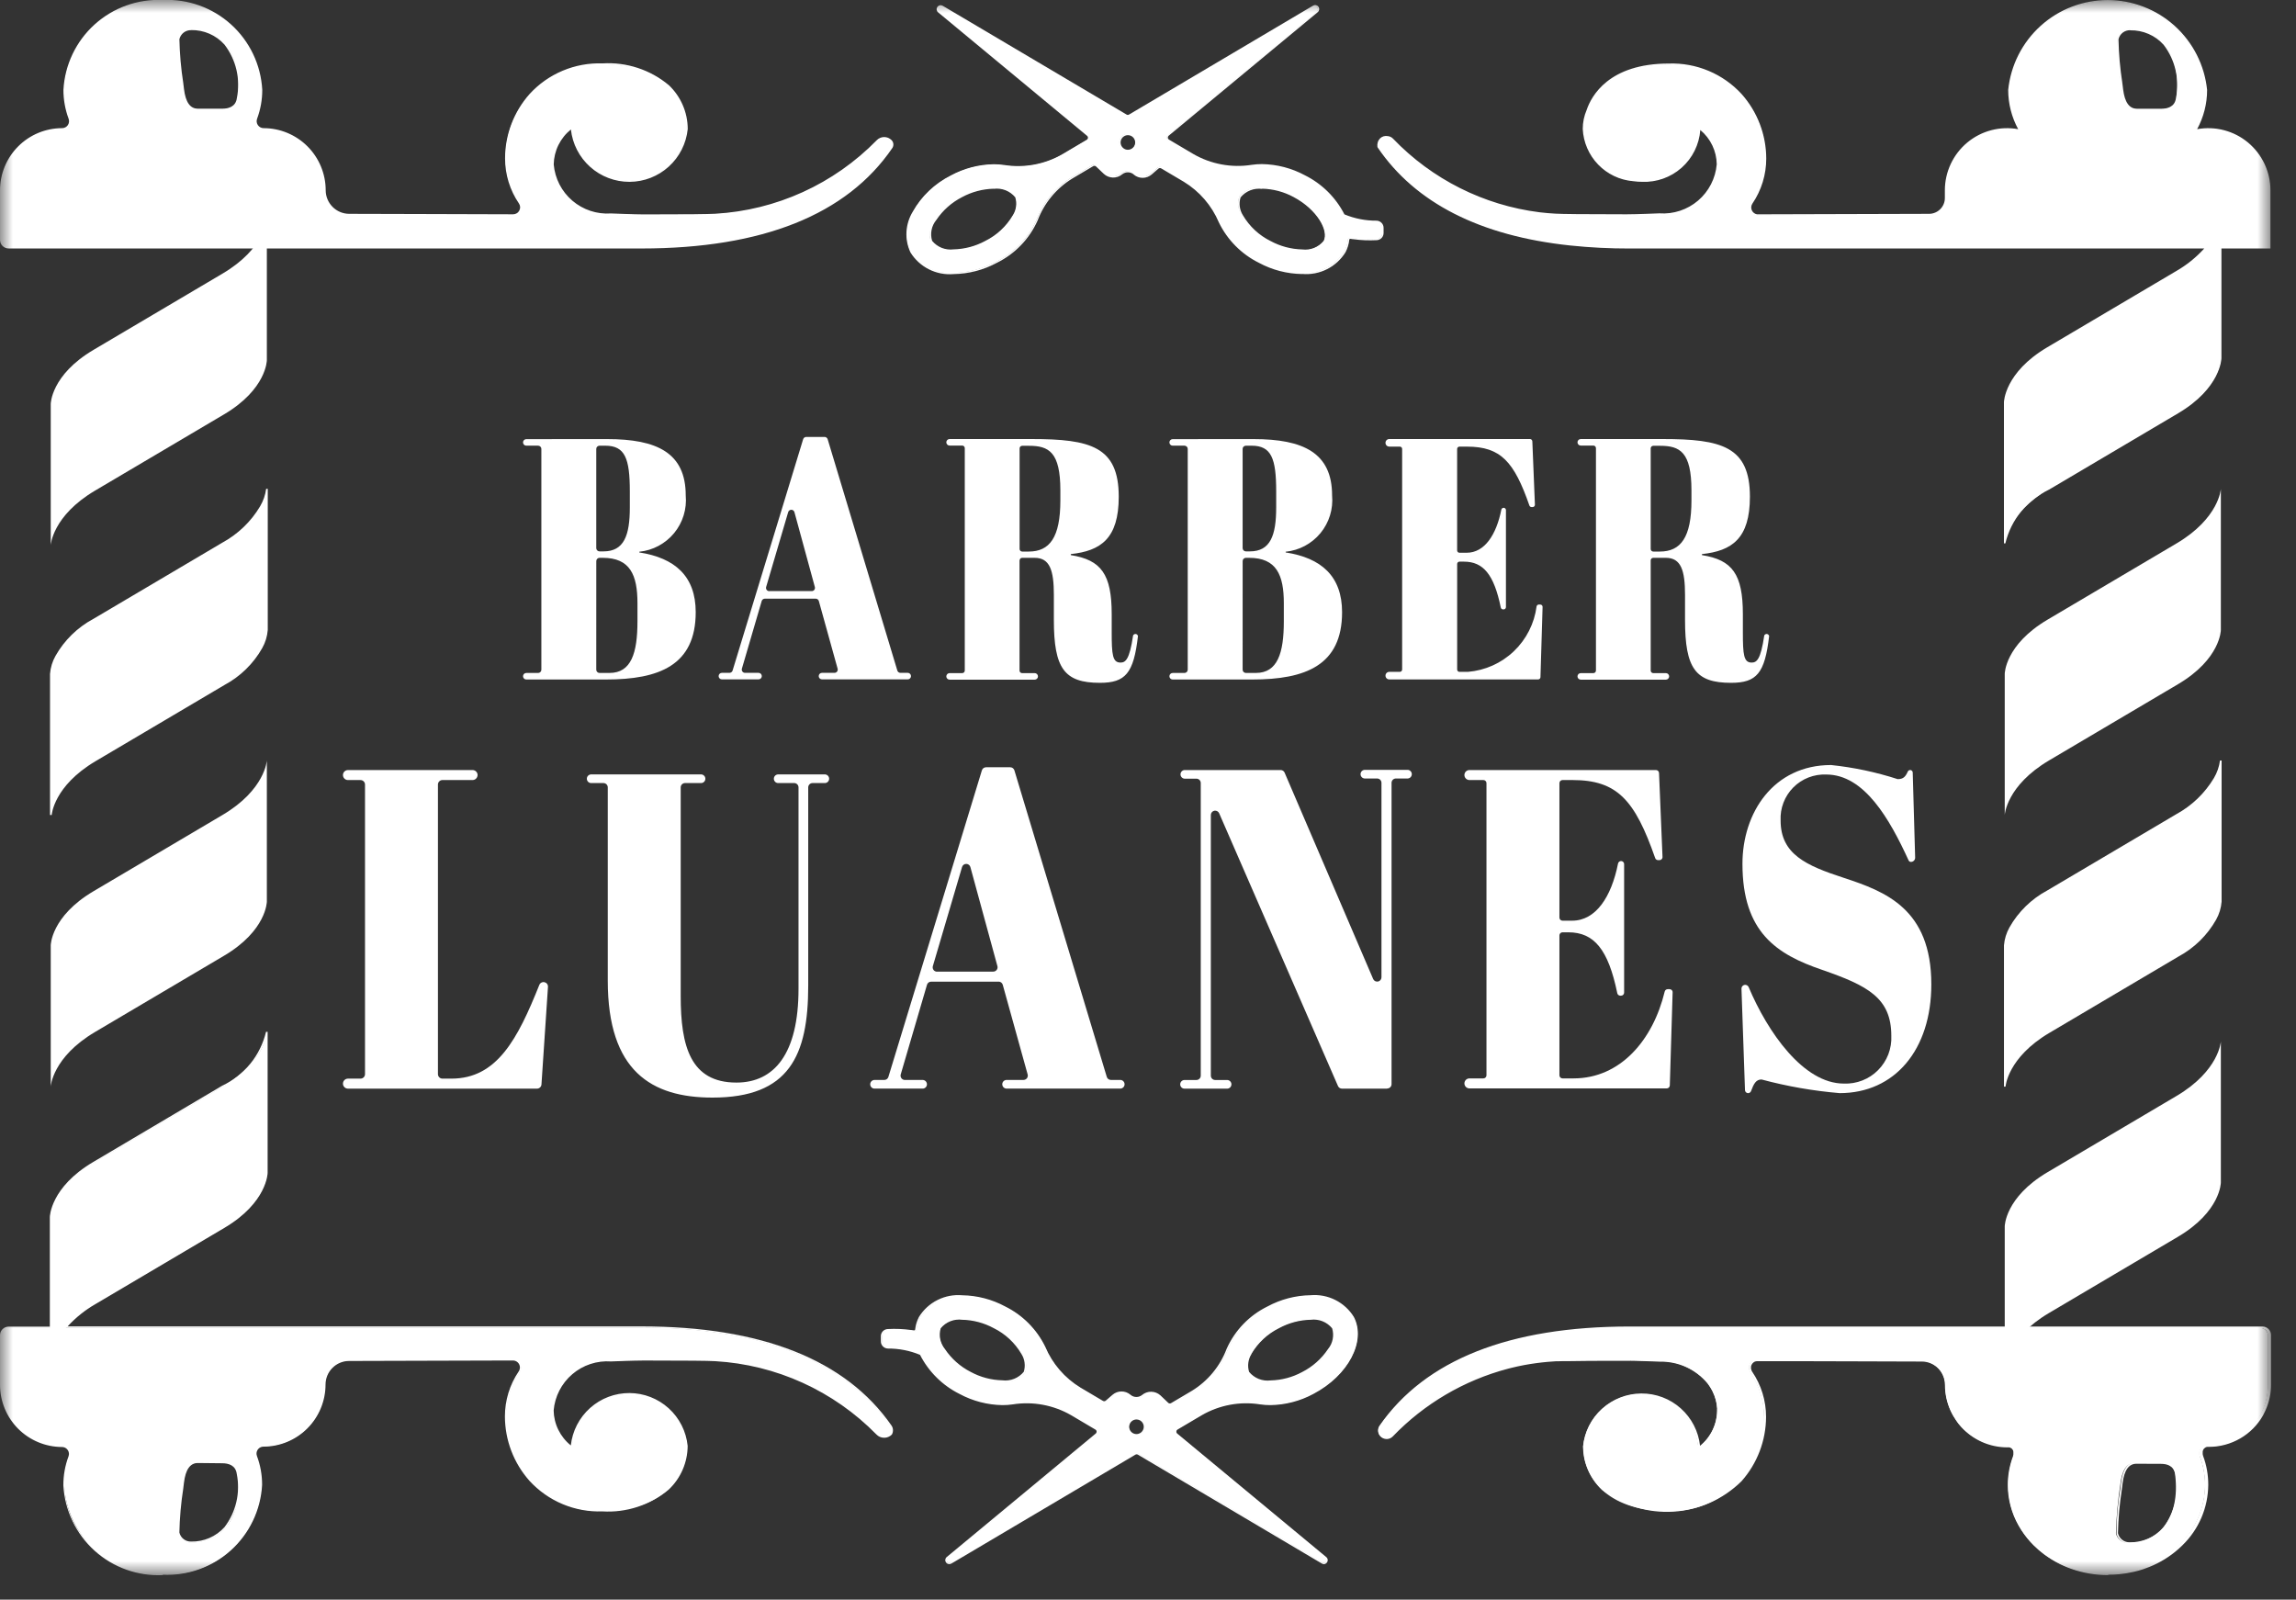
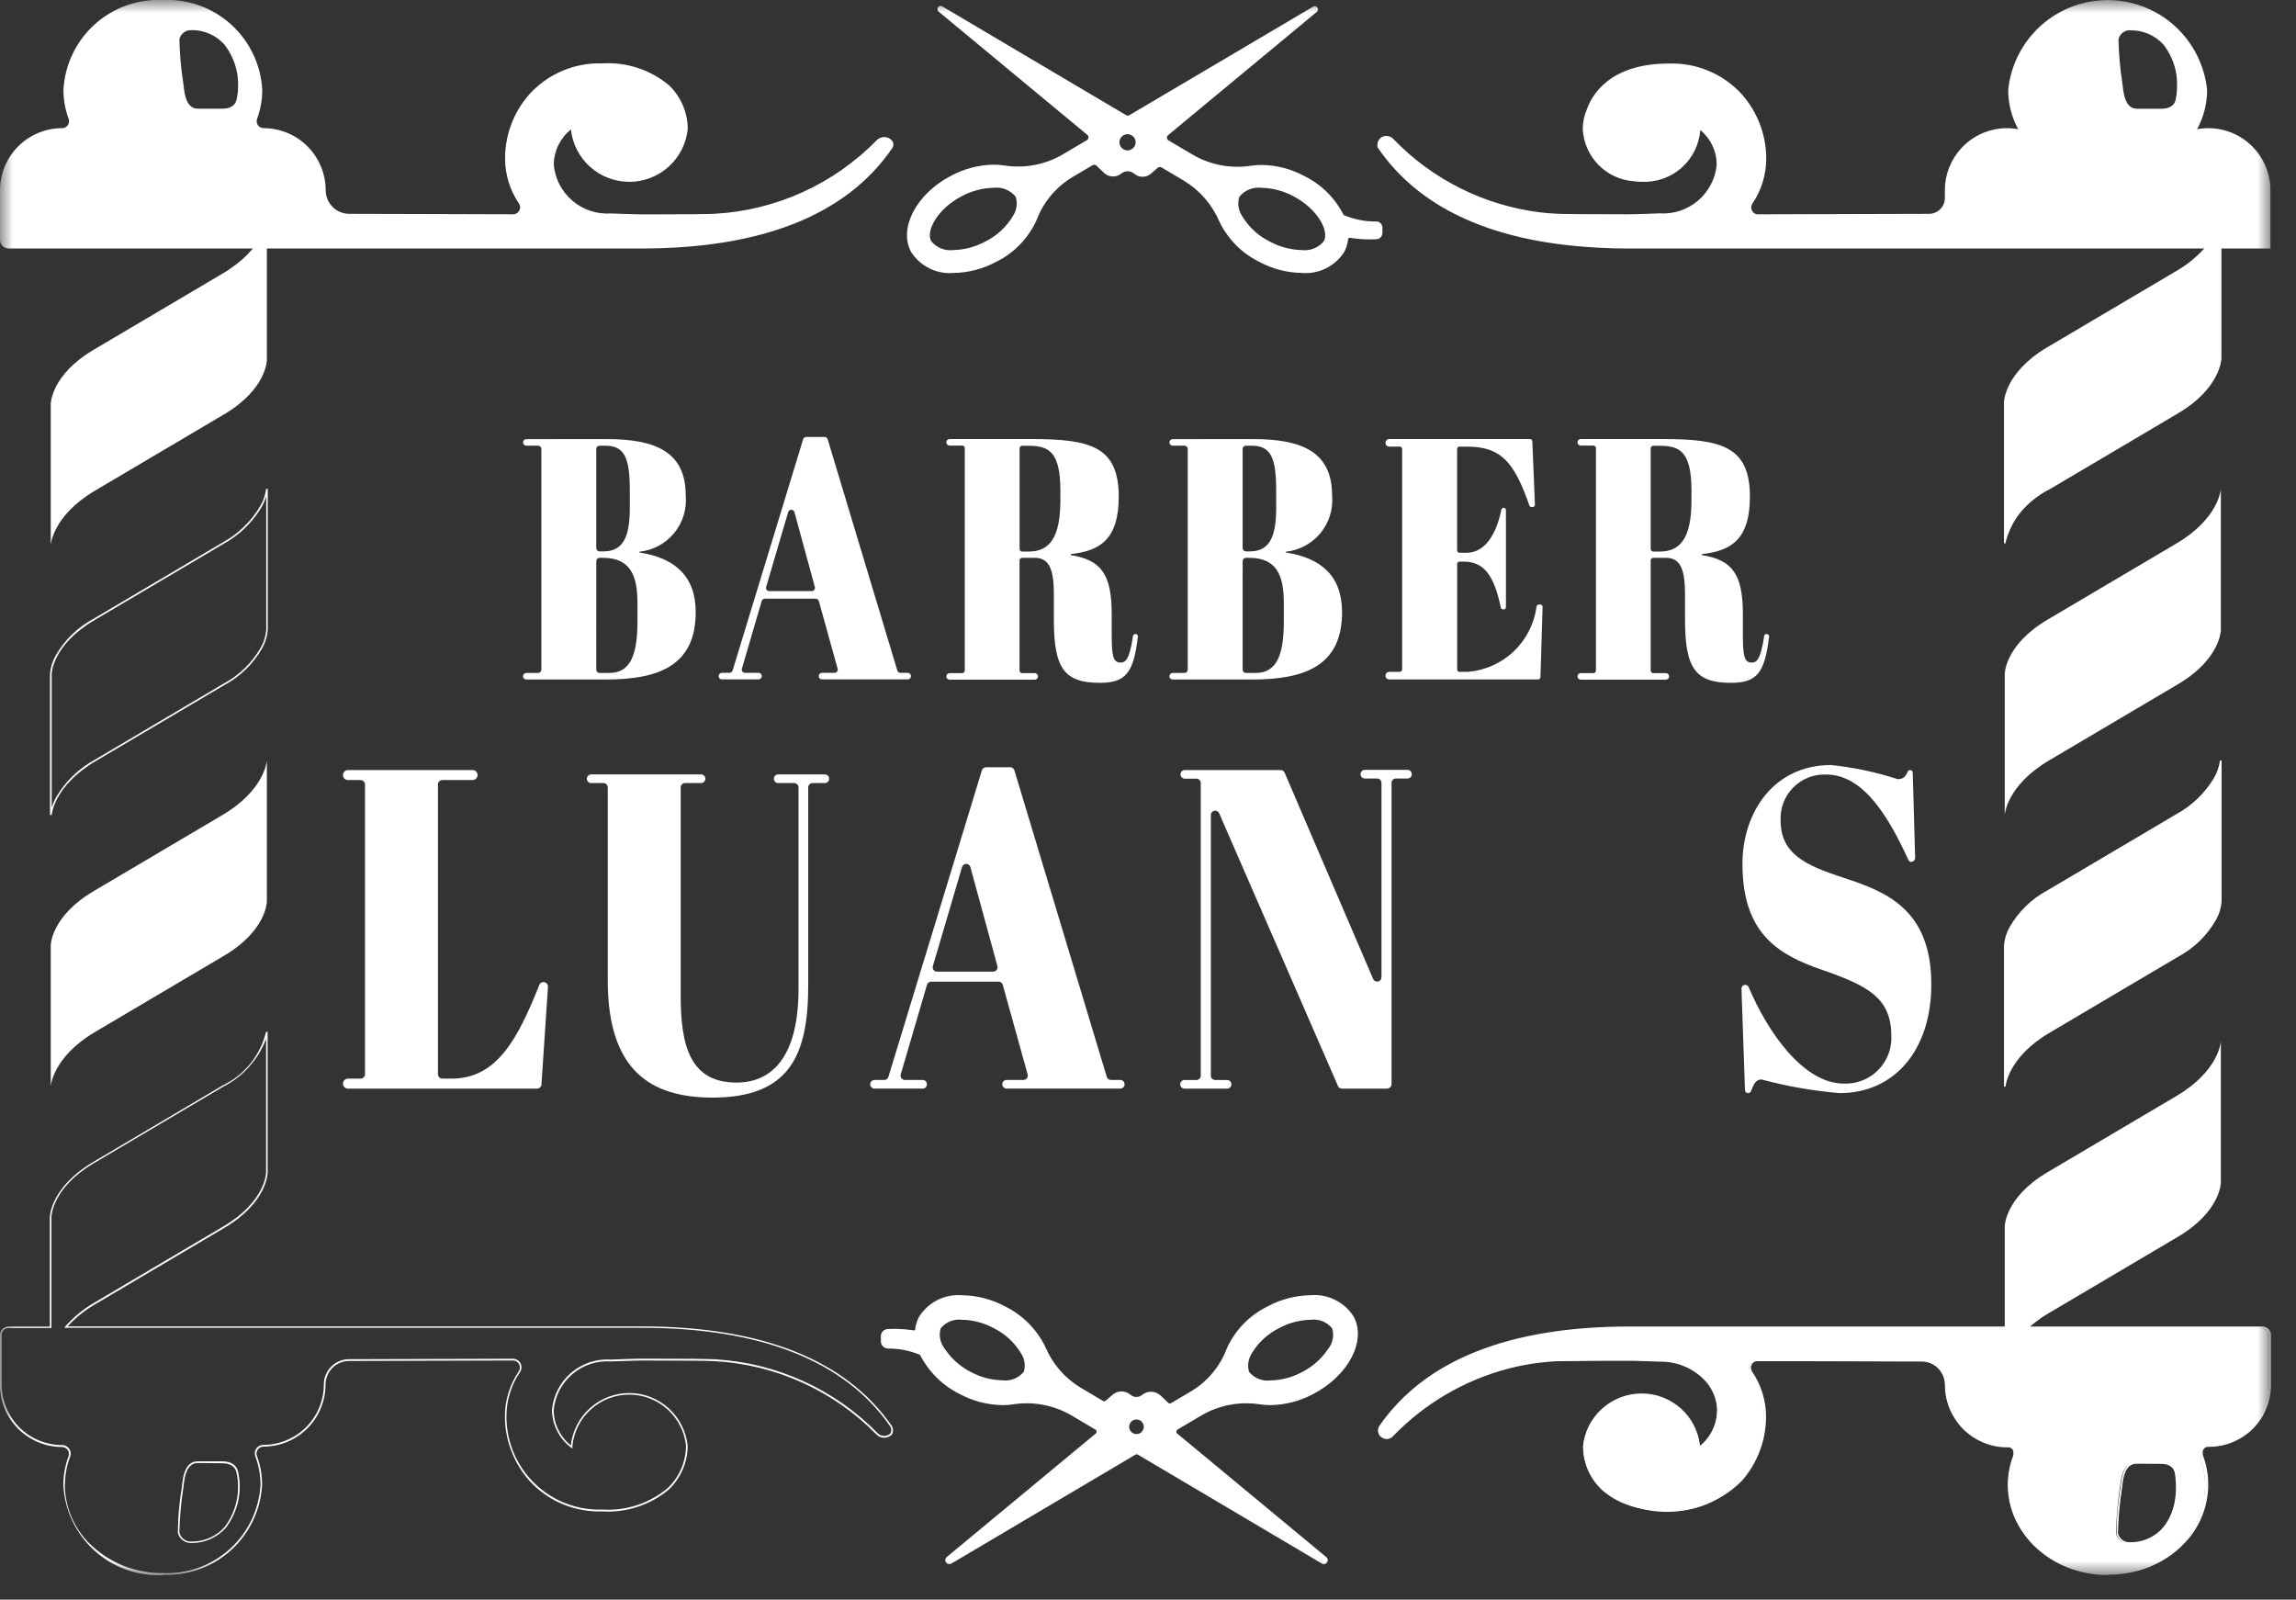
<svg xmlns="http://www.w3.org/2000/svg" width="89" height="62" viewBox="0 0 89 62" fill="none">
  <rect x="0" y="0" width="89" height="62" fill="#333333" stroke="none" />
  <mask id="mask0_70_20" style="mask-type:luminance" maskUnits="userSpaceOnUse" x="0" y="0" width="89" height="62">
    <path d="M88.011 0H0V61.051H88.011V0Z" fill="white" />
  </mask>
  <g mask="url(#mask0_70_20)">
    <path d="M23.54 17.019C25.465 17.019 26.581 17.551 26.581 19.202C26.629 19.73 26.467 20.255 26.13 20.664C25.793 21.073 25.308 21.332 24.781 21.385V21.412C26.159 21.625 26.968 22.33 26.968 23.728C26.968 25.791 25.546 26.337 23.49 26.337H20.401C20.367 26.337 20.335 26.324 20.311 26.3C20.288 26.276 20.274 26.244 20.274 26.21C20.274 26.177 20.288 26.145 20.311 26.121C20.335 26.097 20.367 26.084 20.401 26.084H20.859C20.892 26.084 20.924 26.071 20.948 26.047C20.972 26.023 20.985 25.991 20.985 25.958V17.4C20.985 17.367 20.972 17.334 20.948 17.311C20.924 17.287 20.892 17.274 20.859 17.274H20.401C20.367 17.274 20.335 17.261 20.311 17.237C20.288 17.213 20.274 17.181 20.274 17.148C20.274 17.114 20.288 17.082 20.311 17.058C20.335 17.034 20.367 17.021 20.401 17.021L23.54 17.019ZM23.113 21.245C23.113 21.278 23.126 21.311 23.15 21.334C23.174 21.358 23.206 21.371 23.239 21.371H23.397C24.185 21.371 24.414 20.759 24.414 19.671V19.045C24.414 17.767 24.228 17.275 23.463 17.275H23.239C23.206 17.275 23.174 17.288 23.15 17.312C23.126 17.335 23.113 17.368 23.113 17.401V21.245ZM23.113 25.957C23.113 25.99 23.126 26.023 23.15 26.046C23.174 26.07 23.206 26.083 23.239 26.083H23.627C24.469 26.083 24.71 25.311 24.71 24.083V23.378C24.71 22.287 24.426 21.621 23.365 21.621H23.24C23.206 21.621 23.174 21.634 23.151 21.658C23.127 21.681 23.114 21.714 23.114 21.747L23.113 25.957Z" fill="white" />
    <path d="M31.622 23.204H29.647C29.62 23.204 29.593 23.213 29.571 23.23C29.55 23.246 29.534 23.269 29.526 23.295L28.758 25.917C28.752 25.936 28.751 25.956 28.755 25.975C28.758 25.994 28.766 26.013 28.778 26.028C28.79 26.044 28.805 26.057 28.822 26.066C28.84 26.075 28.859 26.079 28.879 26.079H29.404C29.438 26.079 29.47 26.092 29.493 26.116C29.517 26.14 29.53 26.172 29.53 26.206C29.53 26.239 29.517 26.271 29.493 26.295C29.47 26.319 29.438 26.332 29.404 26.332H27.983C27.949 26.332 27.917 26.319 27.893 26.295C27.87 26.271 27.856 26.239 27.856 26.206C27.856 26.172 27.87 26.14 27.893 26.116C27.917 26.092 27.949 26.079 27.983 26.079H28.277C28.304 26.079 28.331 26.07 28.352 26.054C28.374 26.038 28.39 26.015 28.398 25.989L31.132 17.025C31.14 16.999 31.156 16.976 31.177 16.96C31.199 16.944 31.226 16.935 31.253 16.935H31.962C31.989 16.935 32.016 16.944 32.037 16.96C32.059 16.976 32.075 16.999 32.083 17.025L34.783 25.989C34.791 26.015 34.807 26.038 34.828 26.054C34.85 26.07 34.877 26.079 34.904 26.079H35.187C35.221 26.079 35.253 26.092 35.276 26.116C35.3 26.14 35.313 26.172 35.313 26.206C35.313 26.239 35.3 26.271 35.276 26.295C35.253 26.319 35.221 26.332 35.187 26.332H31.863C31.829 26.332 31.797 26.319 31.773 26.295C31.75 26.271 31.736 26.239 31.736 26.206C31.736 26.172 31.75 26.14 31.773 26.116C31.797 26.092 31.829 26.079 31.863 26.079H32.347C32.367 26.079 32.386 26.075 32.403 26.066C32.421 26.058 32.436 26.045 32.448 26.029C32.46 26.014 32.468 25.996 32.471 25.977C32.475 25.957 32.474 25.938 32.469 25.919L31.741 23.297C31.734 23.27 31.718 23.247 31.696 23.23C31.674 23.213 31.647 23.204 31.619 23.204M29.819 22.911H31.464C31.483 22.911 31.503 22.907 31.52 22.898C31.538 22.89 31.553 22.877 31.565 22.861C31.577 22.846 31.585 22.828 31.588 22.809C31.592 22.79 31.591 22.77 31.586 22.751L30.795 19.851C30.788 19.824 30.772 19.801 30.75 19.784C30.728 19.767 30.701 19.758 30.673 19.758C30.646 19.758 30.619 19.767 30.597 19.784C30.575 19.801 30.559 19.824 30.552 19.851L29.698 22.751C29.692 22.77 29.691 22.79 29.695 22.809C29.698 22.828 29.706 22.847 29.718 22.862C29.73 22.878 29.745 22.891 29.762 22.9C29.78 22.909 29.799 22.913 29.819 22.913" fill="white" />
    <path d="M39.52 21.719V25.99C39.52 26.017 39.53 26.042 39.549 26.061C39.568 26.079 39.593 26.09 39.62 26.09H40.109C40.142 26.09 40.175 26.103 40.198 26.127C40.222 26.151 40.235 26.183 40.235 26.216C40.235 26.25 40.222 26.282 40.198 26.306C40.175 26.33 40.142 26.343 40.109 26.343H36.809C36.775 26.343 36.743 26.33 36.719 26.306C36.696 26.282 36.682 26.25 36.682 26.216C36.682 26.183 36.696 26.151 36.719 26.127C36.743 26.103 36.775 26.09 36.809 26.09H37.298C37.324 26.09 37.35 26.079 37.369 26.061C37.387 26.042 37.398 26.017 37.398 25.99V17.37C37.398 17.343 37.387 17.318 37.369 17.299C37.35 17.28 37.324 17.27 37.298 17.27H36.809C36.775 17.27 36.743 17.257 36.719 17.233C36.696 17.209 36.682 17.177 36.682 17.143C36.682 17.11 36.696 17.078 36.719 17.054C36.743 17.03 36.775 17.017 36.809 17.017H39.986C42.272 17.017 43.366 17.31 43.366 19.253C43.366 20.877 42.666 21.353 41.507 21.476V21.516C42.688 21.702 43.093 22.261 43.093 23.805V24.51C43.093 25.375 43.126 25.681 43.432 25.681C43.623 25.681 43.783 25.581 43.922 24.63C43.931 24.611 43.946 24.595 43.965 24.585C43.983 24.575 44.005 24.57 44.026 24.573C44.047 24.576 44.066 24.585 44.081 24.6C44.097 24.615 44.107 24.634 44.111 24.655C43.944 26.096 43.63 26.466 42.634 26.466C41.256 26.466 40.851 25.907 40.851 24.03V23.058C40.851 22.113 40.698 21.621 40.107 21.621H39.623C39.596 21.621 39.571 21.631 39.552 21.65C39.533 21.669 39.523 21.695 39.523 21.721M39.523 21.278C39.523 21.305 39.533 21.33 39.552 21.349C39.571 21.367 39.596 21.378 39.623 21.378H39.878C40.687 21.378 41.103 20.832 41.103 19.395V19.009C41.103 17.518 40.655 17.279 39.889 17.279H39.623C39.596 17.279 39.571 17.29 39.552 17.308C39.533 17.327 39.523 17.352 39.523 17.379V21.278Z" fill="white" />
    <path d="M48.595 17.019C50.52 17.019 51.636 17.551 51.636 19.202C51.684 19.73 51.522 20.255 51.185 20.664C50.848 21.073 50.363 21.332 49.836 21.385V21.412C51.214 21.625 52.023 22.33 52.023 23.728C52.023 25.791 50.601 26.337 48.545 26.337H45.456C45.422 26.337 45.39 26.324 45.367 26.3C45.343 26.276 45.33 26.244 45.33 26.21C45.33 26.177 45.343 26.145 45.367 26.121C45.39 26.097 45.422 26.084 45.456 26.084H45.914C45.947 26.084 45.979 26.07 46.003 26.047C46.026 26.023 46.04 25.991 46.04 25.958V17.4C46.04 17.367 46.027 17.334 46.003 17.311C45.98 17.287 45.947 17.274 45.914 17.274H45.456C45.422 17.274 45.39 17.261 45.367 17.237C45.343 17.213 45.33 17.181 45.33 17.148C45.33 17.114 45.343 17.082 45.367 17.058C45.39 17.034 45.422 17.021 45.456 17.021L48.595 17.019ZM48.168 21.245C48.168 21.278 48.181 21.311 48.205 21.334C48.229 21.358 48.261 21.371 48.294 21.371H48.452C49.24 21.371 49.469 20.759 49.469 19.671V19.045C49.469 17.767 49.283 17.275 48.518 17.275H48.294C48.261 17.275 48.229 17.288 48.205 17.312C48.181 17.335 48.168 17.368 48.168 17.401V21.245ZM48.168 25.957C48.168 25.99 48.182 26.022 48.205 26.046C48.229 26.069 48.261 26.083 48.294 26.083H48.682C49.524 26.083 49.765 25.311 49.765 24.083V23.378C49.765 22.287 49.481 21.621 48.42 21.621H48.295C48.262 21.621 48.23 21.634 48.206 21.658C48.182 21.681 48.169 21.714 48.169 21.747L48.168 25.957Z" fill="white" />
    <path d="M59.398 17.105L59.498 19.56C59.499 19.572 59.497 19.584 59.492 19.596C59.488 19.607 59.482 19.617 59.473 19.626C59.465 19.635 59.455 19.642 59.443 19.647C59.432 19.652 59.42 19.654 59.408 19.654H59.369C59.35 19.654 59.332 19.648 59.317 19.637C59.301 19.626 59.29 19.611 59.284 19.593C58.691 17.893 58.174 17.311 56.866 17.311H56.573C56.549 17.311 56.526 17.32 56.509 17.337C56.492 17.354 56.483 17.377 56.483 17.401V21.334C56.483 21.358 56.492 21.381 56.509 21.398C56.526 21.415 56.549 21.424 56.573 21.424H56.855C57.549 21.424 58.003 20.724 58.197 19.753C58.202 19.731 58.214 19.712 58.232 19.699C58.25 19.686 58.272 19.68 58.294 19.682C58.316 19.684 58.336 19.694 58.351 19.711C58.366 19.727 58.375 19.748 58.375 19.77V23.53C58.375 23.554 58.366 23.577 58.349 23.594C58.332 23.61 58.309 23.62 58.285 23.62H58.263C58.242 23.62 58.222 23.612 58.206 23.599C58.19 23.586 58.179 23.567 58.175 23.547C57.912 22.27 57.498 21.769 56.746 21.769H56.574C56.55 21.769 56.527 21.779 56.51 21.795C56.494 21.812 56.484 21.835 56.484 21.859V25.951C56.484 25.975 56.494 25.998 56.51 26.015C56.527 26.032 56.55 26.041 56.574 26.041H56.9C57.568 25.986 58.196 25.705 58.681 25.242C59.166 24.78 59.477 24.165 59.563 23.501C59.568 23.481 59.579 23.464 59.595 23.451C59.61 23.439 59.63 23.432 59.65 23.432H59.705C59.717 23.432 59.729 23.434 59.74 23.439C59.751 23.444 59.761 23.451 59.77 23.459C59.778 23.468 59.785 23.478 59.789 23.49C59.793 23.501 59.795 23.513 59.795 23.525L59.713 26.247C59.712 26.27 59.703 26.293 59.686 26.309C59.669 26.325 59.646 26.334 59.623 26.334H53.852C53.813 26.334 53.776 26.319 53.748 26.291C53.721 26.264 53.706 26.226 53.706 26.188C53.706 26.149 53.721 26.111 53.748 26.084C53.776 26.056 53.813 26.041 53.852 26.041H54.261C54.273 26.041 54.285 26.039 54.295 26.034C54.306 26.03 54.316 26.023 54.325 26.015C54.333 26.006 54.34 25.996 54.344 25.985C54.349 25.974 54.351 25.963 54.351 25.951V17.4C54.351 17.388 54.349 17.377 54.344 17.366C54.34 17.355 54.333 17.345 54.325 17.336C54.316 17.328 54.306 17.321 54.295 17.317C54.285 17.312 54.273 17.31 54.261 17.31H53.852C53.813 17.31 53.776 17.295 53.748 17.267C53.721 17.24 53.706 17.202 53.706 17.163C53.706 17.125 53.721 17.087 53.748 17.06C53.776 17.032 53.813 17.017 53.852 17.017H59.307C59.33 17.017 59.353 17.026 59.369 17.042C59.386 17.058 59.396 17.08 59.397 17.103" fill="white" />
    <path d="M63.986 21.719V25.99C63.986 26.017 63.996 26.042 64.015 26.061C64.034 26.079 64.059 26.09 64.086 26.09H64.575C64.609 26.09 64.641 26.103 64.664 26.127C64.688 26.151 64.701 26.183 64.701 26.216C64.701 26.25 64.688 26.282 64.664 26.306C64.641 26.33 64.609 26.343 64.575 26.343H61.275C61.241 26.343 61.209 26.33 61.185 26.306C61.162 26.282 61.148 26.25 61.148 26.216C61.148 26.183 61.162 26.151 61.185 26.127C61.209 26.103 61.241 26.09 61.275 26.09H61.764C61.79 26.09 61.816 26.079 61.835 26.061C61.853 26.042 61.864 26.017 61.864 25.99V17.37C61.864 17.343 61.853 17.318 61.835 17.299C61.816 17.28 61.79 17.27 61.764 17.27H61.275C61.241 17.27 61.209 17.257 61.185 17.233C61.162 17.209 61.148 17.177 61.148 17.143C61.148 17.11 61.162 17.078 61.185 17.054C61.209 17.03 61.241 17.017 61.275 17.017H64.452C66.738 17.017 67.832 17.31 67.832 19.253C67.832 20.877 67.132 21.353 65.973 21.476V21.516C67.154 21.702 67.559 22.261 67.559 23.805V24.51C67.559 25.375 67.592 25.681 67.898 25.681C68.089 25.681 68.249 25.581 68.388 24.63C68.397 24.611 68.412 24.595 68.43 24.585C68.449 24.575 68.471 24.57 68.492 24.573C68.513 24.576 68.532 24.585 68.548 24.6C68.563 24.615 68.573 24.634 68.577 24.655C68.41 26.096 68.096 26.466 67.1 26.466C65.722 26.466 65.317 25.907 65.317 24.03V23.058C65.317 22.113 65.164 21.621 64.573 21.621H64.086C64.059 21.621 64.034 21.631 64.015 21.65C63.996 21.669 63.986 21.695 63.986 21.721M63.986 21.278C63.986 21.305 63.996 21.33 64.015 21.349C64.034 21.367 64.059 21.378 64.086 21.378H64.341C65.15 21.378 65.566 20.832 65.566 19.395V19.009C65.566 17.518 65.118 17.279 64.352 17.279H64.086C64.059 17.279 64.034 17.29 64.015 17.308C63.996 17.327 63.986 17.352 63.986 17.379V21.278Z" fill="white" />
    <path d="M18.512 30.04C18.512 30.091 18.491 30.141 18.455 30.177C18.419 30.214 18.369 30.234 18.318 30.234H17.15C17.104 30.234 17.059 30.252 17.027 30.285C16.994 30.318 16.976 30.362 16.976 30.408V41.633C16.976 41.679 16.994 41.723 17.027 41.756C17.059 41.789 17.104 41.807 17.15 41.807H17.498C19.265 41.807 20.066 40.273 20.905 38.177C20.92 38.138 20.948 38.105 20.985 38.086C21.022 38.066 21.065 38.06 21.106 38.069C21.147 38.079 21.183 38.102 21.208 38.136C21.233 38.17 21.244 38.211 21.241 38.253L20.989 42.032C20.986 42.076 20.967 42.118 20.934 42.148C20.902 42.178 20.859 42.195 20.815 42.195H13.488C13.437 42.195 13.387 42.175 13.351 42.138C13.314 42.102 13.294 42.053 13.294 42.001C13.294 41.95 13.314 41.9 13.351 41.864C13.387 41.827 13.437 41.807 13.488 41.807H13.975C14.021 41.807 14.065 41.789 14.098 41.756C14.131 41.723 14.149 41.679 14.149 41.633V30.409C14.149 30.363 14.131 30.319 14.098 30.286C14.065 30.253 14.021 30.235 13.975 30.235H13.488C13.437 30.235 13.387 30.215 13.351 30.178C13.314 30.142 13.294 30.092 13.294 30.041C13.294 29.989 13.314 29.94 13.351 29.904C13.387 29.867 13.437 29.847 13.488 29.847H18.319C18.37 29.847 18.42 29.867 18.456 29.904C18.492 29.94 18.513 29.989 18.513 30.041" fill="white" />
    <path d="M30.953 38.325V30.519C30.953 30.474 30.935 30.432 30.904 30.4C30.872 30.369 30.83 30.351 30.785 30.351H30.178C30.155 30.353 30.132 30.35 30.11 30.342C30.088 30.335 30.068 30.323 30.051 30.307C30.034 30.291 30.02 30.272 30.011 30.251C30.002 30.23 29.997 30.207 29.997 30.183C29.997 30.16 30.002 30.137 30.011 30.116C30.02 30.095 30.034 30.076 30.051 30.06C30.068 30.044 30.088 30.032 30.11 30.025C30.132 30.017 30.155 30.014 30.178 30.016H31.959C31.982 30.014 32.005 30.017 32.027 30.025C32.049 30.032 32.069 30.044 32.086 30.06C32.103 30.076 32.117 30.095 32.126 30.116C32.135 30.137 32.14 30.16 32.14 30.183C32.14 30.207 32.135 30.23 32.126 30.251C32.117 30.272 32.103 30.291 32.086 30.307C32.069 30.323 32.049 30.335 32.027 30.342C32.005 30.35 31.982 30.353 31.959 30.351H31.497C31.453 30.351 31.41 30.369 31.378 30.4C31.347 30.432 31.329 30.474 31.329 30.519V38.202C31.329 40.919 30.59 42.542 27.618 42.542C25.255 42.542 23.559 41.519 23.559 38.008V30.519C23.559 30.474 23.541 30.432 23.51 30.4C23.478 30.369 23.436 30.351 23.391 30.351H22.929C22.906 30.353 22.883 30.35 22.861 30.342C22.839 30.335 22.819 30.323 22.802 30.307C22.785 30.291 22.771 30.272 22.762 30.251C22.753 30.23 22.748 30.207 22.748 30.183C22.748 30.16 22.753 30.137 22.762 30.116C22.771 30.095 22.785 30.076 22.802 30.06C22.819 30.044 22.839 30.032 22.861 30.025C22.883 30.017 22.906 30.014 22.929 30.016H27.161C27.184 30.014 27.207 30.017 27.229 30.025C27.251 30.032 27.271 30.044 27.288 30.06C27.305 30.076 27.319 30.095 27.328 30.116C27.337 30.137 27.342 30.16 27.342 30.183C27.342 30.207 27.337 30.23 27.328 30.251C27.319 30.272 27.305 30.291 27.288 30.307C27.271 30.323 27.251 30.335 27.229 30.342C27.207 30.35 27.184 30.353 27.161 30.351H26.554C26.509 30.351 26.467 30.369 26.435 30.4C26.404 30.432 26.386 30.474 26.386 30.519V38.608C26.386 40.549 26.763 41.96 28.546 41.96C30.01 41.96 30.953 40.849 30.953 38.326" fill="white" />
    <path d="M38.711 38.049H36.094C36.058 38.049 36.022 38.06 35.993 38.082C35.964 38.104 35.943 38.134 35.933 38.169L34.915 41.644C34.908 41.669 34.906 41.695 34.911 41.721C34.916 41.747 34.926 41.771 34.942 41.792C34.957 41.812 34.978 41.83 35.001 41.841C35.024 41.853 35.05 41.859 35.076 41.859H35.776C35.818 41.862 35.858 41.881 35.886 41.912C35.915 41.943 35.931 41.984 35.931 42.026C35.931 42.069 35.915 42.11 35.886 42.141C35.858 42.172 35.818 42.191 35.776 42.194H33.887C33.845 42.191 33.805 42.172 33.777 42.141C33.748 42.11 33.732 42.069 33.732 42.026C33.732 41.984 33.748 41.943 33.777 41.912C33.805 41.881 33.845 41.862 33.887 41.859H34.277C34.313 41.859 34.348 41.847 34.377 41.826C34.406 41.805 34.427 41.774 34.437 41.74L38.061 29.858C38.071 29.824 38.093 29.794 38.121 29.772C38.15 29.751 38.185 29.739 38.221 29.739H39.161C39.197 29.739 39.232 29.751 39.261 29.772C39.289 29.794 39.31 29.824 39.321 29.858L42.902 41.739C42.912 41.773 42.934 41.803 42.962 41.825C42.991 41.846 43.026 41.858 43.062 41.858H43.437C43.479 41.861 43.519 41.88 43.547 41.911C43.576 41.942 43.592 41.983 43.592 42.026C43.592 42.068 43.576 42.109 43.547 42.14C43.519 42.171 43.479 42.19 43.437 42.193H39.032C39.009 42.195 38.986 42.192 38.964 42.184C38.942 42.177 38.922 42.164 38.905 42.149C38.888 42.133 38.874 42.114 38.865 42.093C38.856 42.072 38.851 42.049 38.851 42.026C38.851 42.002 38.856 41.979 38.865 41.958C38.874 41.937 38.888 41.918 38.905 41.902C38.922 41.886 38.942 41.874 38.964 41.867C38.986 41.859 39.009 41.856 39.032 41.858H39.673C39.699 41.858 39.724 41.852 39.748 41.84C39.771 41.829 39.791 41.812 39.807 41.792C39.822 41.771 39.833 41.747 39.838 41.722C39.843 41.696 39.842 41.67 39.835 41.645L38.87 38.17C38.86 38.135 38.839 38.104 38.81 38.081C38.781 38.059 38.746 38.047 38.709 38.047M36.321 37.659H38.501C38.527 37.659 38.552 37.653 38.575 37.642C38.599 37.63 38.619 37.614 38.634 37.593C38.65 37.572 38.661 37.549 38.666 37.523C38.671 37.498 38.67 37.472 38.663 37.447L37.615 33.606C37.605 33.571 37.584 33.54 37.555 33.518C37.525 33.496 37.49 33.484 37.453 33.484C37.417 33.484 37.382 33.496 37.352 33.518C37.323 33.54 37.302 33.571 37.292 33.606L36.16 37.447C36.153 37.472 36.151 37.498 36.156 37.524C36.161 37.55 36.171 37.574 36.187 37.595C36.202 37.616 36.223 37.633 36.246 37.644C36.269 37.656 36.295 37.662 36.321 37.662" fill="white" />
    <path d="M53.771 42.195H52.019C51.986 42.195 51.954 42.186 51.927 42.168C51.9 42.15 51.878 42.125 51.865 42.095L47.257 31.519C47.241 31.484 47.214 31.456 47.18 31.439C47.146 31.421 47.107 31.416 47.07 31.424C47.032 31.432 46.999 31.452 46.974 31.482C46.95 31.511 46.937 31.548 46.936 31.586V41.692C46.936 41.737 46.954 41.779 46.985 41.811C47.017 41.842 47.059 41.86 47.104 41.86H47.566C47.611 41.86 47.653 41.878 47.685 41.909C47.716 41.941 47.734 41.983 47.734 42.028C47.734 42.073 47.716 42.115 47.685 42.147C47.653 42.178 47.611 42.196 47.566 42.196H45.915C45.893 42.196 45.871 42.192 45.851 42.183C45.831 42.175 45.812 42.162 45.797 42.147C45.781 42.131 45.769 42.113 45.761 42.092C45.752 42.072 45.748 42.05 45.748 42.028C45.748 41.984 45.766 41.941 45.797 41.91C45.828 41.878 45.871 41.86 45.915 41.86H46.377C46.422 41.86 46.464 41.842 46.496 41.811C46.527 41.779 46.545 41.737 46.545 41.692V30.349C46.545 30.305 46.527 30.262 46.496 30.23C46.464 30.199 46.422 30.181 46.377 30.181H45.915C45.873 30.178 45.834 30.159 45.805 30.128C45.776 30.097 45.76 30.056 45.76 30.014C45.76 29.971 45.776 29.93 45.805 29.899C45.834 29.868 45.873 29.849 45.915 29.846H49.641C49.674 29.846 49.706 29.855 49.733 29.873C49.76 29.891 49.782 29.916 49.795 29.946L53.228 37.946C53.243 37.981 53.27 38.01 53.305 38.028C53.339 38.046 53.378 38.051 53.416 38.044C53.453 38.036 53.487 38.015 53.512 37.986C53.536 37.956 53.55 37.919 53.55 37.88V30.342C53.55 30.297 53.532 30.255 53.501 30.223C53.469 30.192 53.427 30.174 53.382 30.174H52.92C52.897 30.176 52.874 30.173 52.852 30.165C52.83 30.158 52.81 30.145 52.793 30.13C52.776 30.114 52.762 30.095 52.753 30.074C52.744 30.053 52.739 30.03 52.739 30.006C52.739 29.983 52.744 29.96 52.753 29.939C52.762 29.918 52.776 29.899 52.793 29.883C52.81 29.867 52.83 29.855 52.852 29.848C52.874 29.84 52.897 29.837 52.92 29.839H54.571C54.613 29.842 54.653 29.861 54.681 29.892C54.71 29.923 54.726 29.964 54.726 30.006C54.726 30.049 54.71 30.09 54.681 30.121C54.653 30.152 54.613 30.171 54.571 30.174H54.109C54.065 30.174 54.022 30.192 53.99 30.223C53.959 30.255 53.941 30.297 53.941 30.342V42.021C53.941 42.066 53.923 42.108 53.892 42.14C53.86 42.171 53.818 42.189 53.773 42.189" fill="white" />
-     <path d="M64.309 29.96L64.444 33.215C64.445 33.231 64.442 33.247 64.436 33.262C64.431 33.277 64.422 33.291 64.411 33.302C64.4 33.314 64.387 33.323 64.372 33.33C64.357 33.336 64.341 33.339 64.325 33.339H64.273C64.248 33.339 64.224 33.331 64.204 33.317C64.184 33.303 64.168 33.282 64.16 33.259C63.374 31.01 62.689 30.234 60.955 30.234H60.567C60.536 30.234 60.505 30.247 60.483 30.269C60.461 30.291 60.448 30.321 60.448 30.353V35.566C60.448 35.597 60.461 35.628 60.483 35.65C60.505 35.672 60.536 35.685 60.567 35.685H60.941C61.861 35.685 62.463 34.761 62.72 33.471C62.725 33.442 62.742 33.416 62.766 33.398C62.789 33.38 62.819 33.371 62.849 33.374C62.878 33.377 62.906 33.391 62.926 33.413C62.946 33.435 62.956 33.464 62.956 33.494V38.473C62.956 38.505 62.944 38.535 62.921 38.557C62.899 38.58 62.869 38.592 62.837 38.592H62.807C62.779 38.592 62.752 38.581 62.73 38.563C62.709 38.545 62.695 38.52 62.69 38.492C62.341 36.799 61.79 36.136 60.796 36.136H60.567C60.551 36.136 60.536 36.139 60.522 36.145C60.507 36.151 60.494 36.16 60.483 36.171C60.472 36.182 60.463 36.195 60.457 36.209C60.451 36.224 60.448 36.239 60.448 36.255V41.679C60.448 41.711 60.461 41.741 60.483 41.763C60.505 41.785 60.536 41.798 60.567 41.798H60.999C62.811 41.798 64.075 40.312 64.529 38.432C64.535 38.406 64.55 38.383 64.571 38.366C64.591 38.349 64.617 38.34 64.644 38.34H64.717C64.733 38.34 64.749 38.343 64.764 38.349C64.778 38.356 64.792 38.365 64.803 38.376C64.814 38.388 64.823 38.401 64.828 38.416C64.834 38.431 64.837 38.447 64.836 38.463L64.727 42.07C64.726 42.101 64.713 42.13 64.691 42.152C64.669 42.174 64.639 42.186 64.608 42.186H56.959C56.934 42.186 56.908 42.181 56.885 42.171C56.861 42.161 56.84 42.147 56.822 42.129C56.804 42.111 56.79 42.09 56.78 42.066C56.77 42.043 56.765 42.017 56.765 41.992C56.765 41.967 56.77 41.941 56.78 41.918C56.79 41.894 56.804 41.873 56.822 41.855C56.84 41.837 56.861 41.822 56.885 41.813C56.908 41.803 56.934 41.798 56.959 41.798H57.501C57.517 41.798 57.532 41.795 57.547 41.789C57.561 41.783 57.574 41.774 57.585 41.763C57.596 41.752 57.605 41.739 57.611 41.724C57.617 41.71 57.62 41.695 57.62 41.679V30.353C57.62 30.337 57.617 30.322 57.611 30.308C57.605 30.293 57.596 30.28 57.585 30.269C57.574 30.258 57.561 30.249 57.547 30.243C57.532 30.237 57.517 30.234 57.501 30.234H56.959C56.908 30.234 56.858 30.214 56.822 30.177C56.786 30.141 56.765 30.091 56.765 30.04C56.765 29.988 56.786 29.939 56.822 29.903C56.858 29.866 56.908 29.846 56.959 29.846H64.189C64.22 29.846 64.249 29.858 64.272 29.879C64.294 29.9 64.307 29.929 64.308 29.96" fill="white" />
    <path d="M73.313 40.149C73.313 38.685 72.413 38.208 70.631 37.591C68.877 36.991 67.543 36.144 67.543 33.48C67.543 31.504 68.743 29.652 70.979 29.652C71.856 29.744 72.721 29.927 73.56 30.199C73.785 30.199 73.865 30.099 73.955 29.899C73.965 29.88 73.981 29.865 74.001 29.855C74.02 29.846 74.042 29.844 74.064 29.848C74.085 29.852 74.104 29.863 74.118 29.88C74.132 29.896 74.141 29.916 74.143 29.938L74.237 33.238C74.238 33.26 74.234 33.282 74.226 33.302C74.218 33.323 74.206 33.341 74.191 33.357C74.175 33.373 74.157 33.386 74.137 33.394C74.117 33.403 74.095 33.407 74.073 33.407C74.054 33.407 74.036 33.401 74.02 33.391C74.005 33.381 73.992 33.367 73.984 33.35C73.247 31.743 72.267 30.02 70.791 30.02C70.555 30.01 70.319 30.05 70.099 30.136C69.879 30.222 69.68 30.353 69.513 30.521C69.347 30.689 69.217 30.889 69.133 31.11C69.048 31.33 69.01 31.566 69.022 31.802C69.022 33.108 70.008 33.549 71.472 34.025C73.081 34.554 74.864 35.225 74.864 38.153C74.864 40.693 73.443 42.369 71.312 42.369C70.288 42.283 69.274 42.106 68.282 41.84C68.069 41.84 67.982 42.003 67.876 42.289C67.867 42.316 67.848 42.338 67.824 42.352C67.799 42.367 67.771 42.373 67.743 42.368C67.715 42.364 67.69 42.35 67.671 42.328C67.652 42.307 67.642 42.28 67.641 42.252L67.505 38.32C67.504 38.286 67.515 38.254 67.536 38.227C67.557 38.201 67.586 38.182 67.619 38.175C67.652 38.168 67.686 38.172 67.716 38.188C67.746 38.203 67.77 38.228 67.783 38.259C68.518 40.003 69.904 41.999 71.472 41.999C71.717 42.009 71.962 41.968 72.191 41.878C72.419 41.789 72.627 41.653 72.8 41.478C72.973 41.304 73.108 41.096 73.197 40.867C73.285 40.637 73.325 40.392 73.313 40.147" fill="white" />
-     <path d="M1.972 26.117V31.587C1.972 31.587 2.034 30.453 3.689 29.474L8.689 26.519C10.344 25.54 10.349 24.419 10.349 24.419V18.949C10.349 18.949 10.287 20.083 8.632 21.062L3.632 24.017C1.976 24.996 1.972 26.117 1.972 26.117Z" fill="white" />
    <path d="M2.001 31.589H1.939V26.121C1.958 25.875 2.03 25.636 2.152 25.421C2.495 24.815 3.002 24.319 3.615 23.99L8.615 21.035C9.221 20.706 9.728 20.22 10.081 19.627C10.205 19.419 10.285 19.187 10.317 18.947H10.379V24.417C10.36 24.663 10.287 24.902 10.166 25.117C9.824 25.723 9.317 26.219 8.704 26.548L3.704 29.503C2.081 30.463 2.004 31.58 2.004 31.591M2.004 26.119V31.299C2.05 31.155 2.111 31.016 2.184 30.884C2.543 30.28 3.058 29.784 3.675 29.448L8.675 26.493C9.276 26.171 9.774 25.686 10.112 25.093C10.229 24.886 10.3 24.656 10.32 24.419V19.239C10.274 19.383 10.213 19.521 10.14 19.653C9.785 20.252 9.275 20.745 8.664 21.08L8.649 21.089L3.649 24.044C2.032 25.001 2.004 26.102 2.004 26.119Z" fill="white" />
    <path d="M10.344 34.944V29.474C10.344 29.474 10.282 30.608 8.627 31.587L3.627 34.542C1.971 35.521 1.967 36.642 1.967 36.642V42.112C1.967 42.112 2.029 40.978 3.684 39.999L8.684 37.044C10.339 36.065 10.344 34.944 10.344 34.944Z" fill="white" />
    <path d="M10.344 13.961V8.491C10.344 8.491 10.282 9.625 8.627 10.604L3.627 13.559C1.971 14.538 1.967 15.659 1.967 15.659V21.129C1.967 21.129 2.029 19.995 3.684 19.016L8.684 16.061C10.339 15.082 10.344 13.961 10.344 13.961Z" fill="white" />
    <path d="M77.71 26.117V31.587C77.71 31.587 77.772 30.453 79.427 29.474L84.427 26.519C86.082 25.54 86.087 24.419 86.087 24.419V18.949C86.087 18.949 86.025 20.083 84.37 21.062L79.37 24.017C77.714 24.996 77.71 26.117 77.71 26.117Z" fill="white" />
    <path d="M77.71 47.533V53.003C77.71 53.003 77.772 51.869 79.427 50.89L84.427 47.935C86.082 46.956 86.087 45.835 86.087 45.835V40.365C86.087 40.365 86.025 41.499 84.37 42.478L79.37 45.433C77.714 46.412 77.71 47.533 77.71 47.533Z" fill="white" />
    <path d="M86.085 34.944V29.474C86.085 29.474 86.023 30.608 84.368 31.587L79.368 34.542C77.712 35.521 77.708 36.642 77.708 36.642V42.112C77.708 42.112 77.77 40.978 79.425 39.999L84.425 37.044C86.08 36.065 86.085 34.944 86.085 34.944Z" fill="white" />
    <path d="M77.742 42.116H77.68V36.646C77.699 36.4 77.772 36.161 77.893 35.946C78.236 35.34 78.743 34.844 79.356 34.515L84.356 31.56C84.96 31.232 85.465 30.747 85.818 30.157C85.942 29.948 86.022 29.717 86.054 29.477H86.116V34.947C86.097 35.193 86.024 35.432 85.903 35.647C85.561 36.252 85.053 36.748 84.441 37.077L79.441 40.033C77.818 40.993 77.741 42.11 77.741 42.121M84.398 31.61L84.383 31.619L79.383 34.574C78.782 34.896 78.284 35.382 77.946 35.974C77.829 36.181 77.758 36.411 77.738 36.648V41.828C77.784 41.684 77.844 41.545 77.917 41.413C78.275 40.809 78.791 40.313 79.408 39.977L84.408 37.022C86.025 36.066 86.052 34.964 86.053 34.947V29.767C86.007 29.911 85.946 30.05 85.873 30.182C85.518 30.781 85.008 31.274 84.397 31.609" fill="white" />
    <path d="M53.353 8.586C52.917 8.59 52.485 8.504 52.084 8.334C51.754 7.679 51.22 7.149 50.563 6.824C50.055 6.55 49.488 6.402 48.911 6.393C48.779 6.393 48.648 6.402 48.517 6.421C47.731 6.547 46.925 6.397 46.236 5.998L45.293 5.44C45.276 5.43 45.263 5.416 45.252 5.399C45.242 5.382 45.236 5.363 45.235 5.344C45.233 5.325 45.236 5.305 45.244 5.287C45.251 5.269 45.262 5.253 45.277 5.24L51.054 0.452C51.074 0.431 51.087 0.404 51.089 0.374C51.091 0.345 51.083 0.316 51.066 0.292C51.049 0.269 51.024 0.252 50.996 0.244C50.968 0.237 50.938 0.24 50.911 0.252L43.778 4.464C43.759 4.475 43.737 4.481 43.715 4.481C43.692 4.481 43.67 4.475 43.651 4.464L36.517 0.242C36.491 0.23 36.461 0.227 36.432 0.234C36.404 0.242 36.379 0.259 36.362 0.282C36.345 0.306 36.337 0.335 36.339 0.364C36.342 0.394 36.354 0.421 36.374 0.442L42.151 5.23C42.166 5.243 42.177 5.259 42.184 5.277C42.192 5.295 42.195 5.315 42.193 5.334C42.192 5.353 42.186 5.372 42.176 5.389C42.165 5.406 42.152 5.42 42.135 5.43L41.192 5.988C40.504 6.388 39.698 6.537 38.912 6.411C38.781 6.392 38.649 6.382 38.517 6.382C37.94 6.391 37.373 6.539 36.865 6.813C35.524 7.513 34.828 8.834 35.311 9.755C35.484 10.031 35.73 10.254 36.021 10.399C36.312 10.545 36.638 10.607 36.962 10.58C37.539 10.571 38.106 10.423 38.614 10.149C39.311 9.807 39.866 9.232 40.183 8.524C40.443 7.838 40.925 7.258 41.551 6.876L42.351 6.403C42.374 6.389 42.401 6.383 42.428 6.386C42.455 6.389 42.48 6.401 42.5 6.419L42.8 6.705C42.89 6.789 43.008 6.837 43.13 6.84C43.253 6.844 43.373 6.803 43.468 6.724C43.537 6.668 43.623 6.637 43.712 6.637C43.8 6.637 43.886 6.668 43.955 6.724L43.968 6.735C44.059 6.812 44.175 6.853 44.295 6.852C44.414 6.851 44.529 6.807 44.619 6.728L44.879 6.503C44.899 6.486 44.923 6.476 44.95 6.473C44.975 6.471 45.002 6.477 45.024 6.49L45.899 7.008C46.513 7.381 46.993 7.938 47.273 8.6C47.599 9.272 48.14 9.817 48.81 10.148C49.318 10.422 49.885 10.57 50.462 10.579C50.786 10.606 51.112 10.544 51.403 10.398C51.695 10.253 51.94 10.03 52.113 9.754C52.191 9.606 52.239 9.444 52.257 9.278C52.266 9.197 52.344 9.216 52.447 9.235C52.745 9.276 53.047 9.289 53.347 9.273C53.411 9.271 53.471 9.245 53.516 9.199C53.561 9.154 53.586 9.093 53.587 9.029V8.829C53.588 8.764 53.563 8.701 53.518 8.654C53.473 8.607 53.411 8.58 53.346 8.579M39.28 8.347C39.025 8.785 38.647 9.138 38.193 9.363C37.812 9.569 37.388 9.682 36.955 9.692C36.794 9.712 36.63 9.691 36.48 9.63C36.329 9.569 36.196 9.471 36.094 9.345C35.881 8.939 36.35 8.092 37.272 7.608C37.653 7.402 38.077 7.289 38.51 7.279C38.671 7.259 38.835 7.28 38.986 7.341C39.136 7.402 39.269 7.5 39.371 7.626C39.409 7.746 39.421 7.872 39.405 7.997C39.389 8.121 39.347 8.241 39.28 8.347ZM43.707 5.829C43.645 5.829 43.584 5.811 43.533 5.776C43.481 5.742 43.441 5.693 43.417 5.635C43.393 5.578 43.387 5.515 43.399 5.454C43.411 5.393 43.441 5.337 43.485 5.293C43.529 5.249 43.585 5.219 43.646 5.207C43.707 5.195 43.77 5.201 43.827 5.225C43.885 5.249 43.934 5.289 43.968 5.341C44.003 5.392 44.021 5.453 44.021 5.515C44.021 5.598 43.988 5.678 43.929 5.737C43.87 5.796 43.79 5.829 43.707 5.829ZM51.319 9.345C51.217 9.471 51.084 9.569 50.934 9.63C50.783 9.691 50.619 9.712 50.458 9.692C50.025 9.682 49.601 9.569 49.22 9.363C48.766 9.138 48.388 8.785 48.133 8.347C48.066 8.241 48.023 8.121 48.007 7.997C47.991 7.872 48.003 7.746 48.041 7.626C48.143 7.5 48.276 7.402 48.426 7.341C48.577 7.28 48.741 7.259 48.902 7.279C49.335 7.289 49.759 7.402 50.14 7.608C51.063 8.092 51.531 8.939 51.319 9.345Z" fill="white" />
-     <path d="M50.466 10.621C49.883 10.612 49.312 10.463 48.799 10.186C48.123 9.851 47.578 9.301 47.248 8.623C46.971 7.967 46.495 7.415 45.887 7.045L45.012 6.527C44.995 6.517 44.975 6.513 44.956 6.514C44.936 6.516 44.918 6.524 44.903 6.537L44.643 6.762C44.547 6.845 44.425 6.892 44.299 6.893C44.172 6.895 44.049 6.851 43.952 6.77L43.943 6.759C43.88 6.707 43.801 6.679 43.719 6.679C43.638 6.679 43.559 6.707 43.496 6.759C43.395 6.842 43.268 6.886 43.138 6.882C43.007 6.878 42.883 6.828 42.787 6.739L42.487 6.453C42.472 6.439 42.453 6.431 42.433 6.428C42.413 6.426 42.392 6.431 42.375 6.441L41.575 6.914C40.954 7.292 40.477 7.867 40.221 8.547C39.901 9.262 39.341 9.843 38.637 10.188C38.124 10.465 37.553 10.614 36.97 10.623C36.64 10.652 36.308 10.589 36.011 10.44C35.715 10.292 35.465 10.064 35.291 9.782C35.175 9.531 35.122 9.256 35.138 8.98C35.155 8.704 35.239 8.436 35.384 8.201C35.725 7.598 36.238 7.111 36.858 6.801C37.37 6.524 37.942 6.375 38.525 6.366C38.659 6.366 38.792 6.375 38.925 6.395C39.704 6.518 40.501 6.37 41.184 5.976L42.127 5.418C42.14 5.41 42.151 5.4 42.159 5.387C42.167 5.374 42.171 5.36 42.172 5.345C42.174 5.33 42.171 5.315 42.165 5.301C42.16 5.287 42.151 5.275 42.139 5.265L36.362 0.477C36.332 0.452 36.313 0.416 36.308 0.378C36.303 0.339 36.313 0.3 36.335 0.268C36.358 0.236 36.391 0.214 36.429 0.206C36.467 0.197 36.507 0.204 36.541 0.223L43.667 4.439C43.682 4.449 43.699 4.454 43.717 4.454C43.735 4.454 43.752 4.449 43.767 4.439L50.901 0.217C50.935 0.198 50.974 0.191 51.013 0.2C51.05 0.208 51.084 0.23 51.106 0.262C51.129 0.294 51.139 0.333 51.134 0.372C51.129 0.41 51.11 0.446 51.08 0.471L45.303 5.259C45.291 5.269 45.282 5.281 45.276 5.295C45.271 5.309 45.268 5.324 45.269 5.339C45.27 5.354 45.275 5.368 45.283 5.381C45.291 5.394 45.302 5.404 45.315 5.412L46.258 5.97C46.941 6.364 47.739 6.512 48.518 6.389C48.65 6.369 48.784 6.36 48.918 6.36C49.5 6.369 50.072 6.518 50.584 6.795C51.243 7.123 51.779 7.654 52.114 8.309C52.509 8.473 52.932 8.556 53.36 8.553C53.433 8.555 53.503 8.585 53.554 8.638C53.605 8.69 53.633 8.761 53.632 8.834V9.034C53.631 9.106 53.603 9.175 53.553 9.226C53.502 9.277 53.434 9.307 53.362 9.309C53.059 9.325 52.756 9.313 52.456 9.271H52.441C52.387 9.261 52.331 9.251 52.313 9.265C52.313 9.265 52.305 9.271 52.303 9.29C52.285 9.46 52.235 9.625 52.156 9.777C51.981 10.059 51.732 10.287 51.436 10.435C51.139 10.584 50.807 10.647 50.477 10.618M44.977 6.45C45.005 6.45 45.032 6.458 45.056 6.472L45.931 6.99C46.55 7.367 47.035 7.929 47.317 8.597C47.641 9.262 48.177 9.802 48.84 10.13C49.344 10.402 49.906 10.548 50.478 10.557C50.797 10.586 51.117 10.525 51.404 10.383C51.691 10.24 51.932 10.021 52.102 9.749C52.178 9.604 52.226 9.446 52.243 9.284C52.244 9.271 52.247 9.258 52.253 9.246C52.259 9.235 52.268 9.224 52.278 9.216C52.319 9.186 52.378 9.197 52.455 9.216H52.47C52.766 9.257 53.065 9.269 53.364 9.253C53.42 9.252 53.473 9.229 53.512 9.189C53.552 9.149 53.574 9.095 53.574 9.039V8.839C53.575 8.782 53.553 8.728 53.513 8.687C53.474 8.646 53.42 8.622 53.363 8.621C52.923 8.624 52.487 8.538 52.082 8.367H52.071V8.356C51.743 7.707 51.215 7.181 50.564 6.856C50.06 6.584 49.498 6.438 48.926 6.429C48.796 6.429 48.666 6.438 48.537 6.457C47.744 6.582 46.932 6.431 46.237 6.03L45.295 5.472C45.273 5.459 45.255 5.442 45.242 5.42C45.229 5.399 45.221 5.375 45.219 5.35C45.217 5.325 45.221 5.3 45.231 5.277C45.241 5.254 45.256 5.234 45.275 5.218L51.052 0.43C51.07 0.415 51.081 0.393 51.084 0.37C51.087 0.347 51.082 0.323 51.068 0.304C51.054 0.285 51.034 0.271 51.011 0.266C50.988 0.261 50.964 0.265 50.944 0.277L43.81 4.499C43.786 4.513 43.758 4.521 43.73 4.521C43.703 4.521 43.675 4.513 43.651 4.499L36.517 0.277C36.497 0.266 36.473 0.263 36.451 0.268C36.428 0.274 36.409 0.287 36.395 0.306C36.382 0.325 36.376 0.348 36.379 0.371C36.382 0.394 36.393 0.415 36.41 0.43L42.187 5.218C42.206 5.234 42.221 5.254 42.231 5.277C42.241 5.3 42.245 5.325 42.243 5.35C42.241 5.375 42.233 5.399 42.22 5.42C42.207 5.442 42.189 5.459 42.167 5.472L41.225 6.03C40.53 6.432 39.718 6.583 38.925 6.457C38.796 6.438 38.665 6.429 38.535 6.429C37.962 6.438 37.401 6.584 36.897 6.856C36.288 7.16 35.784 7.639 35.449 8.232C35.309 8.459 35.227 8.716 35.211 8.982C35.194 9.248 35.244 9.514 35.356 9.756C35.525 10.028 35.767 10.247 36.054 10.39C36.34 10.532 36.661 10.593 36.98 10.564C37.552 10.555 38.114 10.409 38.618 10.137C39.309 9.799 39.859 9.23 40.173 8.529C40.434 7.835 40.92 7.25 41.554 6.865L42.354 6.392C42.383 6.375 42.417 6.368 42.45 6.371C42.484 6.375 42.515 6.389 42.54 6.412L42.84 6.698C42.925 6.776 43.035 6.821 43.15 6.825C43.265 6.828 43.378 6.789 43.467 6.716C43.541 6.655 43.634 6.622 43.73 6.622C43.826 6.622 43.919 6.655 43.993 6.716L44.006 6.727C44.092 6.799 44.201 6.837 44.313 6.836C44.425 6.835 44.533 6.794 44.617 6.72L44.877 6.495C44.905 6.471 44.94 6.457 44.977 6.457M50.477 9.733C50.039 9.723 49.61 9.609 49.225 9.401C48.766 9.173 48.383 8.815 48.125 8.372C48.055 8.261 48.011 8.137 47.995 8.007C47.979 7.878 47.992 7.746 48.033 7.622C48.138 7.49 48.274 7.388 48.43 7.324C48.586 7.26 48.755 7.238 48.922 7.258C49.36 7.268 49.789 7.383 50.174 7.591C50.945 7.991 51.633 8.86 51.366 9.37C51.261 9.502 51.125 9.604 50.969 9.668C50.813 9.732 50.644 9.753 50.477 9.733ZM48.922 7.321C48.766 7.301 48.608 7.321 48.462 7.378C48.316 7.436 48.188 7.53 48.088 7.651C48.052 7.766 48.041 7.888 48.057 8.007C48.073 8.127 48.114 8.241 48.179 8.343C48.432 8.774 48.805 9.122 49.253 9.343C49.629 9.546 50.048 9.658 50.476 9.668C50.632 9.688 50.79 9.668 50.935 9.611C51.081 9.553 51.21 9.459 51.31 9.338C51.516 8.945 51.052 8.119 50.145 7.638C49.769 7.434 49.35 7.323 48.922 7.313M36.963 9.728C36.796 9.749 36.627 9.726 36.471 9.662C36.315 9.598 36.178 9.496 36.074 9.364C36.026 9.217 36.016 9.06 36.045 8.908C36.074 8.756 36.14 8.614 36.238 8.494C36.497 8.108 36.85 7.795 37.265 7.585C37.65 7.377 38.079 7.263 38.517 7.253C38.684 7.233 38.853 7.255 39.009 7.319C39.165 7.383 39.301 7.485 39.406 7.617C39.447 7.741 39.46 7.873 39.444 8.002C39.428 8.132 39.383 8.256 39.314 8.367C39.056 8.81 38.673 9.168 38.214 9.396C37.829 9.604 37.401 9.718 36.963 9.728ZM38.517 7.315C38.089 7.325 37.67 7.437 37.294 7.64C36.89 7.846 36.546 8.151 36.294 8.527C36.202 8.638 36.139 8.77 36.111 8.911C36.083 9.052 36.09 9.197 36.132 9.335C36.232 9.456 36.361 9.55 36.506 9.608C36.652 9.665 36.81 9.685 36.966 9.665C37.394 9.655 37.813 9.543 38.189 9.34C38.637 9.119 39.01 8.771 39.263 8.34C39.328 8.238 39.369 8.124 39.385 8.004C39.401 7.885 39.391 7.763 39.355 7.648C39.255 7.527 39.126 7.433 38.98 7.375C38.835 7.318 38.676 7.298 38.521 7.318M43.721 5.868C43.653 5.868 43.586 5.848 43.529 5.81C43.472 5.772 43.428 5.718 43.402 5.655C43.376 5.592 43.369 5.523 43.383 5.456C43.396 5.389 43.429 5.327 43.477 5.279C43.525 5.231 43.587 5.198 43.654 5.185C43.721 5.171 43.79 5.178 43.853 5.204C43.916 5.23 43.97 5.275 44.008 5.331C44.046 5.388 44.066 5.455 44.066 5.523C44.066 5.614 44.029 5.702 43.965 5.767C43.9 5.831 43.812 5.868 43.721 5.868ZM43.721 5.239C43.665 5.239 43.61 5.256 43.564 5.287C43.517 5.318 43.481 5.362 43.459 5.414C43.438 5.465 43.432 5.522 43.443 5.577C43.454 5.632 43.481 5.683 43.521 5.722C43.56 5.762 43.611 5.789 43.666 5.8C43.721 5.81 43.778 5.805 43.829 5.783C43.881 5.762 43.925 5.726 43.956 5.679C43.987 5.633 44.004 5.578 44.004 5.522C44.004 5.447 43.974 5.375 43.921 5.322C43.868 5.269 43.796 5.239 43.721 5.239Z" fill="white" />
    <path d="M34.424 52.24C34.86 52.236 35.292 52.322 35.693 52.492C36.023 53.147 36.557 53.676 37.214 54.002C37.722 54.276 38.289 54.424 38.866 54.433C38.998 54.433 39.13 54.423 39.26 54.404C40.046 54.278 40.852 54.428 41.541 54.827L42.484 55.385C42.501 55.395 42.514 55.41 42.525 55.426C42.535 55.443 42.541 55.462 42.542 55.481C42.544 55.5 42.541 55.52 42.533 55.538C42.526 55.556 42.515 55.572 42.5 55.585L36.723 60.373C36.703 60.394 36.69 60.422 36.688 60.451C36.686 60.48 36.694 60.509 36.711 60.533C36.728 60.556 36.753 60.573 36.781 60.581C36.81 60.588 36.84 60.586 36.866 60.573L44 56.35C44.019 56.339 44.041 56.333 44.063 56.333C44.086 56.333 44.108 56.339 44.127 56.35L51.261 60.573C51.287 60.586 51.317 60.588 51.346 60.581C51.374 60.573 51.399 60.556 51.416 60.533C51.433 60.509 51.441 60.48 51.439 60.451C51.437 60.422 51.424 60.394 51.404 60.373L45.627 55.585C45.612 55.572 45.601 55.556 45.593 55.538C45.586 55.52 45.583 55.5 45.585 55.481C45.586 55.462 45.592 55.443 45.602 55.426C45.613 55.41 45.627 55.395 45.643 55.385L46.586 54.827C47.275 54.428 48.08 54.278 48.866 54.404C48.997 54.423 49.129 54.433 49.261 54.433C49.838 54.424 50.405 54.276 50.913 54.002C52.254 53.302 52.95 51.981 52.467 51.06C52.294 50.784 52.048 50.561 51.757 50.416C51.466 50.27 51.14 50.208 50.816 50.235C50.239 50.244 49.672 50.392 49.164 50.666C48.467 51.007 47.912 51.582 47.595 52.29C47.335 52.976 46.854 53.556 46.228 53.938L45.428 54.411C45.405 54.425 45.378 54.431 45.351 54.428C45.324 54.425 45.299 54.413 45.279 54.395L44.979 54.11C44.889 54.026 44.772 53.978 44.648 53.975C44.526 53.971 44.406 54.013 44.311 54.091C44.242 54.148 44.156 54.178 44.068 54.178C43.979 54.178 43.892 54.148 43.824 54.091L43.81 54.08C43.718 54.003 43.603 53.962 43.483 53.963C43.364 53.964 43.249 54.008 43.159 54.087L42.899 54.312C42.879 54.329 42.855 54.34 42.829 54.342C42.803 54.344 42.776 54.338 42.754 54.325L41.88 53.807C41.266 53.434 40.786 52.877 40.506 52.215C40.18 51.543 39.639 50.998 38.969 50.667C38.461 50.393 37.894 50.245 37.317 50.236C36.992 50.209 36.666 50.271 36.375 50.416C36.084 50.562 35.838 50.785 35.665 51.061C35.588 51.209 35.539 51.371 35.521 51.537C35.512 51.617 35.435 51.599 35.331 51.58C35.033 51.539 34.731 51.526 34.431 51.542C34.367 51.544 34.307 51.57 34.262 51.616C34.217 51.661 34.192 51.722 34.191 51.786V51.986C34.19 52.051 34.215 52.114 34.26 52.161C34.305 52.208 34.367 52.235 34.432 52.236M48.498 52.468C48.752 52.033 49.127 51.682 49.578 51.457C49.959 51.251 50.383 51.138 50.816 51.128C50.977 51.108 51.141 51.129 51.291 51.19C51.442 51.251 51.575 51.349 51.677 51.475C51.89 51.881 51.422 52.728 50.499 53.212C50.118 53.418 49.694 53.531 49.261 53.541C49.1 53.561 48.936 53.54 48.785 53.479C48.635 53.419 48.502 53.32 48.4 53.194C48.362 53.074 48.35 52.948 48.366 52.823C48.382 52.699 48.425 52.579 48.492 52.473M44.064 54.991C44.126 54.991 44.187 55.009 44.238 55.044C44.29 55.078 44.33 55.127 44.354 55.185C44.378 55.242 44.384 55.305 44.372 55.366C44.36 55.427 44.33 55.483 44.286 55.527C44.242 55.571 44.186 55.601 44.125 55.613C44.064 55.625 44.001 55.619 43.944 55.595C43.886 55.571 43.837 55.531 43.803 55.48C43.768 55.428 43.75 55.367 43.75 55.305C43.75 55.222 43.783 55.142 43.842 55.083C43.901 55.024 43.981 54.991 44.064 54.991ZM36.452 51.475C36.554 51.349 36.687 51.251 36.837 51.19C36.988 51.129 37.152 51.108 37.313 51.128C37.746 51.138 38.17 51.251 38.551 51.457C39.005 51.682 39.383 52.035 39.638 52.473C39.705 52.579 39.748 52.699 39.764 52.823C39.78 52.948 39.768 53.074 39.73 53.194C39.628 53.32 39.495 53.419 39.344 53.479C39.194 53.54 39.03 53.561 38.869 53.541C38.436 53.531 38.012 53.418 37.631 53.212C36.708 52.728 36.239 51.881 36.452 51.475Z" fill="white" />
    <path d="M51.325 60.628C51.296 60.628 51.269 60.62 51.244 60.605L44.11 56.383C44.095 56.374 44.078 56.369 44.06 56.369C44.042 56.369 44.025 56.374 44.01 56.383L36.876 60.605C36.842 60.624 36.803 60.631 36.764 60.622C36.726 60.614 36.693 60.592 36.67 60.56C36.648 60.528 36.638 60.489 36.643 60.45C36.648 60.412 36.667 60.376 36.697 60.351L42.474 55.563C42.486 55.553 42.495 55.541 42.501 55.527C42.506 55.513 42.509 55.498 42.508 55.483C42.507 55.468 42.502 55.454 42.494 55.441C42.486 55.428 42.475 55.418 42.462 55.41L41.519 54.852C40.836 54.458 40.038 54.31 39.259 54.433C39.127 54.453 38.993 54.462 38.859 54.462C38.276 54.453 37.705 54.304 37.192 54.027C36.534 53.699 35.998 53.168 35.663 52.513C35.268 52.349 34.845 52.266 34.417 52.269C34.344 52.267 34.274 52.237 34.223 52.184C34.172 52.132 34.144 52.061 34.145 51.988V51.788C34.145 51.716 34.174 51.647 34.224 51.596C34.275 51.544 34.343 51.515 34.415 51.513C34.718 51.497 35.021 51.509 35.321 51.551H35.336C35.39 51.561 35.445 51.571 35.464 51.557C35.464 51.557 35.472 51.551 35.474 51.532C35.492 51.362 35.542 51.197 35.621 51.045C35.796 50.763 36.045 50.535 36.341 50.387C36.638 50.238 36.97 50.175 37.3 50.204C37.883 50.213 38.455 50.362 38.967 50.639C39.643 50.974 40.188 51.524 40.518 52.202C40.794 52.858 41.271 53.41 41.879 53.78L42.754 54.298C42.771 54.308 42.791 54.312 42.81 54.311C42.83 54.309 42.848 54.301 42.863 54.288L43.123 54.063C43.218 53.98 43.34 53.933 43.467 53.932C43.594 53.93 43.717 53.974 43.814 54.055L43.827 54.066C43.89 54.118 43.969 54.146 44.051 54.146C44.132 54.146 44.211 54.118 44.274 54.066C44.375 53.983 44.502 53.939 44.632 53.943C44.763 53.947 44.887 53.998 44.983 54.086L45.283 54.372C45.298 54.386 45.317 54.395 45.337 54.397C45.357 54.399 45.378 54.394 45.395 54.384L46.195 53.911C46.816 53.533 47.293 52.958 47.549 52.278C47.869 51.562 48.429 50.982 49.133 50.637C49.646 50.36 50.218 50.211 50.8 50.202C51.13 50.173 51.462 50.236 51.759 50.385C52.055 50.533 52.305 50.761 52.479 51.043C52.969 51.978 52.266 53.316 50.912 54.027C50.4 54.304 49.828 54.453 49.245 54.462C49.111 54.462 48.977 54.453 48.845 54.433C48.066 54.31 47.269 54.458 46.586 54.852L45.643 55.41C45.63 55.418 45.619 55.428 45.611 55.441C45.603 55.454 45.599 55.468 45.597 55.483C45.596 55.498 45.599 55.513 45.605 55.527C45.61 55.541 45.62 55.553 45.631 55.563L51.408 60.351C51.439 60.375 51.46 60.411 51.465 60.45C51.47 60.49 51.46 60.529 51.436 60.561C51.422 60.582 51.403 60.599 51.381 60.61C51.359 60.622 51.335 60.629 51.31 60.629M44.047 56.308C44.075 56.308 44.102 56.316 44.126 56.33L51.26 60.552C51.28 60.564 51.304 60.568 51.327 60.563C51.35 60.558 51.371 60.544 51.384 60.525C51.398 60.506 51.404 60.482 51.401 60.459C51.398 60.436 51.386 60.414 51.368 60.399L45.591 55.611C45.572 55.595 45.557 55.575 45.547 55.552C45.537 55.529 45.533 55.504 45.535 55.479C45.537 55.454 45.545 55.43 45.558 55.409C45.571 55.387 45.589 55.37 45.611 55.357L46.554 54.799C47.249 54.397 48.061 54.246 48.854 54.372C48.983 54.391 49.114 54.4 49.244 54.4C49.816 54.391 50.378 54.245 50.882 53.973C52.206 53.278 52.897 51.973 52.423 51.073C52.254 50.801 52.012 50.582 51.725 50.439C51.439 50.297 51.118 50.236 50.799 50.265C50.227 50.274 49.665 50.42 49.161 50.692C48.471 51.03 47.92 51.599 47.606 52.3C47.345 52.993 46.858 53.579 46.225 53.964L45.425 54.437C45.396 54.454 45.362 54.461 45.329 54.458C45.295 54.454 45.264 54.439 45.239 54.416L44.939 54.13C44.854 54.052 44.744 54.007 44.629 54.004C44.514 54.001 44.401 54.039 44.312 54.113C44.238 54.174 44.145 54.207 44.049 54.207C43.953 54.207 43.86 54.174 43.786 54.113L43.773 54.102C43.687 54.03 43.578 53.992 43.466 53.993C43.354 53.994 43.246 54.035 43.162 54.109L42.902 54.334C42.877 54.355 42.847 54.368 42.814 54.371C42.782 54.374 42.749 54.367 42.721 54.35L41.846 53.832C41.227 53.455 40.742 52.893 40.46 52.225C40.136 51.56 39.6 51.02 38.937 50.692C38.433 50.42 37.871 50.274 37.299 50.265C36.98 50.236 36.66 50.297 36.373 50.439C36.086 50.582 35.844 50.801 35.675 51.073C35.599 51.218 35.551 51.376 35.534 51.538C35.533 51.551 35.53 51.564 35.524 51.576C35.518 51.587 35.509 51.598 35.499 51.606C35.459 51.636 35.399 51.625 35.323 51.611H35.308C35.012 51.57 34.713 51.558 34.414 51.574C34.358 51.575 34.305 51.598 34.266 51.638C34.226 51.678 34.204 51.732 34.204 51.788V51.988C34.203 52.045 34.225 52.099 34.265 52.14C34.304 52.181 34.358 52.205 34.415 52.206C34.855 52.203 35.291 52.289 35.696 52.46H35.707L35.712 52.471C36.04 53.12 36.568 53.646 37.219 53.971C37.723 54.243 38.285 54.389 38.857 54.398C38.987 54.398 39.117 54.389 39.246 54.37C40.039 54.245 40.851 54.396 41.546 54.797L42.489 55.355C42.511 55.368 42.529 55.385 42.542 55.407C42.555 55.428 42.563 55.452 42.565 55.477C42.567 55.502 42.563 55.527 42.553 55.55C42.543 55.573 42.528 55.593 42.509 55.609L36.732 60.397C36.714 60.412 36.703 60.434 36.7 60.457C36.697 60.48 36.702 60.504 36.716 60.523C36.73 60.542 36.75 60.556 36.773 60.561C36.796 60.566 36.82 60.562 36.84 60.55L43.974 56.328C43.998 56.314 44.025 56.306 44.053 56.306M44.053 55.647C43.985 55.647 43.918 55.627 43.861 55.589C43.805 55.551 43.761 55.497 43.734 55.434C43.708 55.371 43.701 55.302 43.715 55.235C43.728 55.168 43.761 55.107 43.809 55.058C43.857 55.01 43.918 54.977 43.985 54.964C44.052 54.95 44.121 54.957 44.184 54.983C44.248 55.009 44.301 55.053 44.339 55.11C44.377 55.166 44.398 55.233 44.398 55.301C44.398 55.393 44.362 55.48 44.297 55.545C44.232 55.61 44.145 55.647 44.053 55.647ZM44.053 55.018C43.997 55.018 43.942 55.035 43.896 55.066C43.849 55.097 43.813 55.141 43.792 55.193C43.77 55.244 43.764 55.301 43.776 55.356C43.786 55.411 43.813 55.462 43.853 55.501C43.892 55.541 43.943 55.568 43.998 55.579C44.053 55.59 44.11 55.584 44.161 55.562C44.213 55.541 44.257 55.505 44.288 55.458C44.319 55.412 44.336 55.357 44.336 55.301C44.336 55.226 44.306 55.154 44.253 55.101C44.2 55.048 44.128 55.018 44.053 55.018ZM49.253 53.568C49.086 53.589 48.917 53.566 48.761 53.502C48.605 53.438 48.469 53.336 48.364 53.204C48.323 53.08 48.31 52.948 48.326 52.819C48.342 52.689 48.386 52.565 48.456 52.454C48.714 52.011 49.097 51.653 49.556 51.425C49.941 51.217 50.37 51.102 50.808 51.092C50.975 51.072 51.144 51.094 51.3 51.158C51.456 51.222 51.592 51.324 51.697 51.456C51.745 51.603 51.754 51.76 51.725 51.912C51.697 52.064 51.63 52.206 51.532 52.326C51.273 52.712 50.919 53.025 50.505 53.235C50.12 53.443 49.691 53.558 49.253 53.568ZM48.511 52.482C48.446 52.584 48.405 52.698 48.389 52.818C48.373 52.937 48.383 53.059 48.419 53.174C48.519 53.295 48.648 53.389 48.794 53.447C48.939 53.504 49.097 53.524 49.253 53.504C49.681 53.494 50.1 53.383 50.476 53.179C50.88 52.973 51.224 52.668 51.476 52.292C51.568 52.181 51.631 52.05 51.659 51.908C51.687 51.767 51.68 51.622 51.638 51.484C51.538 51.363 51.41 51.269 51.264 51.211C51.118 51.153 50.96 51.133 50.804 51.153C50.376 51.163 49.957 51.274 49.581 51.478C49.133 51.699 48.76 52.047 48.507 52.478M38.855 53.563C38.417 53.553 37.988 53.438 37.603 53.23C37.189 53.02 36.835 52.707 36.576 52.321C36.478 52.201 36.411 52.059 36.383 51.907C36.354 51.755 36.364 51.598 36.411 51.451C36.516 51.319 36.652 51.217 36.808 51.153C36.964 51.089 37.133 51.066 37.3 51.087C37.738 51.097 38.167 51.212 38.552 51.42C39.011 51.648 39.394 52.006 39.652 52.449C39.722 52.559 39.766 52.684 39.782 52.814C39.798 52.943 39.785 53.075 39.744 53.199C39.639 53.331 39.503 53.433 39.347 53.497C39.191 53.561 39.022 53.583 38.855 53.563ZM36.466 51.48C36.424 51.617 36.417 51.763 36.445 51.904C36.473 52.045 36.536 52.177 36.628 52.288C36.88 52.664 37.224 52.969 37.628 53.175C38.004 53.379 38.423 53.49 38.851 53.5C39.007 53.52 39.165 53.5 39.311 53.443C39.456 53.385 39.585 53.291 39.685 53.17C39.721 53.055 39.731 52.933 39.715 52.814C39.7 52.694 39.658 52.58 39.593 52.478C39.34 52.047 38.967 51.699 38.519 51.478C38.143 51.274 37.724 51.163 37.296 51.153C37.14 51.133 36.982 51.153 36.836 51.211C36.69 51.269 36.562 51.363 36.462 51.484" fill="white" />
    <path d="M10.644 9.599H24.867C30.112 9.599 33.03 7.967 34.567 5.722C34.595 5.681 34.608 5.632 34.604 5.582C34.6 5.533 34.578 5.486 34.543 5.451C34.508 5.415 34.467 5.387 34.42 5.368C34.374 5.348 34.325 5.338 34.275 5.338C34.225 5.338 34.176 5.348 34.13 5.368C34.084 5.387 34.042 5.415 34.007 5.451C32.343 7.155 30.102 8.175 27.724 8.31C27.43 8.326 26.749 8.333 24.967 8.335C24.562 8.335 23.689 8.298 23.689 8.298C23.135 8.338 22.586 8.159 22.163 7.798C21.74 7.438 21.476 6.925 21.428 6.371C21.433 6.094 21.501 5.822 21.628 5.576C21.754 5.329 21.935 5.115 22.157 4.949C22.157 4.965 22.157 4.981 22.157 4.997C22.213 5.55 22.473 6.063 22.886 6.436C23.298 6.809 23.834 7.015 24.391 7.015C24.947 7.015 25.483 6.809 25.896 6.436C26.308 6.063 26.568 5.55 26.624 4.997C26.624 3.883 25.782 2.489 23.348 2.489C22.859 2.471 22.372 2.552 21.915 2.728C21.459 2.904 21.042 3.171 20.692 3.512C20.342 3.854 20.064 4.263 19.877 4.715C19.689 5.167 19.596 5.652 19.601 6.141C19.602 6.758 19.79 7.36 20.138 7.869C20.169 7.914 20.186 7.967 20.189 8.022C20.191 8.076 20.179 8.13 20.153 8.178C20.127 8.227 20.088 8.267 20.041 8.294C19.994 8.322 19.941 8.337 19.886 8.336C17.315 8.329 14.828 8.323 13.528 8.318C13.278 8.317 13.039 8.217 12.862 8.04C12.686 7.863 12.587 7.623 12.587 7.373C12.587 6.743 12.337 6.138 11.891 5.693C11.446 5.247 10.841 4.997 10.211 4.997C10.162 4.997 10.114 4.985 10.071 4.963C10.028 4.94 9.991 4.907 9.963 4.867C9.935 4.827 9.918 4.781 9.912 4.732C9.906 4.684 9.913 4.635 9.93 4.589C10.063 4.235 10.131 3.86 10.13 3.482C10.079 2.519 9.648 1.615 8.932 0.968C8.216 0.321 7.274 -0.017 6.31 0.029C5.346 -0.018 4.402 0.319 3.685 0.967C2.968 1.614 2.537 2.519 2.486 3.483C2.486 3.861 2.553 4.236 2.686 4.59C2.704 4.636 2.71 4.685 2.704 4.733C2.698 4.782 2.681 4.828 2.653 4.868C2.626 4.908 2.588 4.941 2.545 4.964C2.502 4.986 2.454 4.998 2.405 4.998C2.093 4.998 1.784 5.059 1.496 5.178C1.207 5.298 0.945 5.473 0.725 5.693C0.504 5.914 0.329 6.176 0.209 6.464C0.09 6.752 0.028 7.061 0.028 7.373V9.298C0.028 9.378 0.06 9.454 0.116 9.51C0.172 9.566 0.249 9.598 0.328 9.598L10.644 9.599ZM6.928 1.507C6.953 1.398 7.016 1.301 7.105 1.233C7.194 1.165 7.303 1.13 7.415 1.134C8.549 1.134 9.432 2.071 9.215 3.795C9.172 4.136 8.896 4.236 8.615 4.236H7.671C7.296 4.236 7.152 3.876 7.1 3.445C7.001 2.803 6.944 2.156 6.928 1.507Z" fill="white" />
    <path d="M24.867 9.63H0.332C0.244 9.63 0.16 9.595 0.098 9.533C0.036 9.472 0.001 9.388 0 9.3L0 7.373C0.001 6.735 0.255 6.124 0.706 5.673C1.157 5.221 1.769 4.968 2.407 4.967C2.451 4.967 2.494 4.956 2.533 4.936C2.572 4.916 2.605 4.886 2.63 4.85C2.654 4.814 2.67 4.772 2.675 4.729C2.68 4.685 2.675 4.641 2.659 4.6C2.526 4.242 2.458 3.864 2.459 3.482C2.512 2.511 2.947 1.6 3.668 0.948C4.39 0.296 5.339 -0.045 6.311 -6.34231e-07C7.283 -0.046 8.234 0.295 8.956 0.947C9.678 1.6 10.113 2.511 10.166 3.483C10.167 3.865 10.099 4.243 9.966 4.601C9.95 4.642 9.945 4.686 9.95 4.729C9.956 4.773 9.971 4.814 9.996 4.85C10.021 4.886 10.054 4.916 10.093 4.936C10.131 4.956 10.174 4.967 10.218 4.967C10.856 4.968 11.468 5.222 11.919 5.673C12.37 6.124 12.624 6.736 12.625 7.374C12.625 7.616 12.721 7.847 12.892 8.019C13.062 8.19 13.293 8.287 13.535 8.288C14.801 8.288 17.31 8.301 19.89 8.306C19.939 8.306 19.988 8.293 20.03 8.267C20.073 8.242 20.107 8.205 20.13 8.161C20.153 8.118 20.164 8.07 20.162 8.022C20.159 7.974 20.143 7.927 20.116 7.887C19.765 7.372 19.578 6.764 19.578 6.141C19.579 5.219 19.919 4.33 20.531 3.641C20.888 3.251 21.326 2.944 21.813 2.74C22.301 2.535 22.827 2.439 23.355 2.457C24.289 2.4 25.209 2.702 25.927 3.302C26.158 3.521 26.341 3.784 26.467 4.076C26.593 4.368 26.658 4.682 26.659 5C26.602 5.56 26.34 6.079 25.924 6.457C25.507 6.835 24.965 7.046 24.403 7.048C23.84 7.05 23.296 6.844 22.877 6.469C22.457 6.094 22.191 5.577 22.13 5.018C21.927 5.181 21.762 5.387 21.646 5.621C21.531 5.856 21.469 6.112 21.464 6.373C21.511 6.918 21.77 7.423 22.187 7.779C22.603 8.134 23.142 8.312 23.688 8.273C23.698 8.273 24.567 8.31 24.966 8.31C26.696 8.31 27.417 8.301 27.722 8.285C30.091 8.149 32.325 7.133 33.984 5.436C34.021 5.397 34.066 5.366 34.115 5.345C34.165 5.323 34.218 5.312 34.272 5.312C34.325 5.312 34.379 5.322 34.428 5.342C34.477 5.363 34.522 5.393 34.56 5.431C34.6 5.471 34.624 5.525 34.629 5.581C34.634 5.638 34.619 5.694 34.587 5.741C32.822 8.322 29.551 9.631 24.863 9.631M6.311 0.062C5.355 0.016 4.42 0.35 3.709 0.991C2.999 1.632 2.57 2.528 2.517 3.483C2.517 3.859 2.584 4.231 2.717 4.583C2.736 4.633 2.742 4.688 2.736 4.741C2.729 4.795 2.71 4.846 2.679 4.89C2.649 4.934 2.608 4.971 2.561 4.995C2.513 5.02 2.461 5.033 2.407 5.033C1.786 5.034 1.191 5.28 0.751 5.719C0.312 6.157 0.064 6.752 0.062 7.373V9.3C0.062 9.372 0.09 9.44 0.141 9.491C0.192 9.542 0.26 9.57 0.332 9.57H24.867C29.532 9.57 32.787 8.27 34.539 5.707C34.563 5.672 34.574 5.63 34.571 5.588C34.567 5.546 34.549 5.506 34.519 5.476C34.487 5.443 34.449 5.417 34.407 5.399C34.364 5.382 34.319 5.372 34.273 5.372C34.227 5.372 34.182 5.382 34.139 5.399C34.097 5.417 34.059 5.443 34.027 5.476C32.358 7.183 30.111 8.206 27.727 8.344C27.421 8.361 26.699 8.367 24.968 8.369C24.568 8.369 23.698 8.333 23.689 8.332C23.126 8.372 22.57 8.188 22.142 7.821C21.714 7.454 21.447 6.933 21.4 6.371C21.406 6.09 21.475 5.813 21.604 5.563C21.732 5.312 21.916 5.094 22.141 4.925L22.193 4.884V4.968C22.193 4.978 22.193 4.988 22.193 4.998C22.249 5.544 22.505 6.049 22.911 6.417C23.318 6.785 23.847 6.988 24.396 6.989C24.944 6.989 25.473 6.786 25.88 6.418C26.288 6.051 26.544 5.546 26.6 5C26.598 4.691 26.534 4.386 26.411 4.102C26.288 3.819 26.109 3.563 25.884 3.351C25.177 2.762 24.272 2.466 23.354 2.523C22.87 2.507 22.387 2.59 21.936 2.765C21.484 2.94 21.073 3.205 20.726 3.543C20.378 3.881 20.103 4.286 19.916 4.733C19.73 5.179 19.635 5.66 19.638 6.144C19.638 6.754 19.822 7.351 20.165 7.855C20.199 7.904 20.218 7.962 20.221 8.022C20.224 8.081 20.211 8.141 20.182 8.193C20.154 8.247 20.111 8.292 20.059 8.323C20.007 8.354 19.948 8.371 19.887 8.371C17.306 8.366 14.797 8.358 13.532 8.353C13.274 8.352 13.027 8.248 12.845 8.065C12.663 7.883 12.56 7.635 12.56 7.377C12.559 6.755 12.312 6.159 11.873 5.719C11.433 5.28 10.837 5.033 10.215 5.032C10.161 5.032 10.109 5.019 10.061 4.994C10.014 4.97 9.973 4.933 9.943 4.889C9.911 4.845 9.89 4.793 9.883 4.739C9.875 4.685 9.881 4.63 9.9 4.579C10.033 4.227 10.1 3.855 10.1 3.479C10.046 2.525 9.618 1.631 8.908 0.991C8.199 0.351 7.265 0.018 6.311 0.062ZM8.617 4.268H7.671C7.333 4.268 7.136 4 7.071 3.45C7.064 3.388 7.054 3.31 7.043 3.221C6.947 2.652 6.898 2.077 6.895 1.5C6.921 1.384 6.987 1.281 7.081 1.208C7.175 1.135 7.292 1.097 7.411 1.1C7.663 1.095 7.913 1.145 8.144 1.245C8.375 1.345 8.582 1.495 8.75 1.682C8.979 1.979 9.141 2.322 9.226 2.687C9.311 3.053 9.317 3.432 9.243 3.8C9.205 4.1 8.983 4.268 8.617 4.268ZM7.411 1.169C7.306 1.165 7.203 1.198 7.12 1.262C7.036 1.327 6.978 1.418 6.954 1.52C6.966 2.089 7.016 2.657 7.104 3.22C7.115 3.309 7.125 3.387 7.132 3.449C7.194 3.963 7.37 4.213 7.672 4.213H8.618C8.852 4.213 9.14 4.141 9.182 3.799C9.255 3.439 9.249 3.068 9.166 2.711C9.083 2.353 8.924 2.018 8.7 1.727C8.537 1.546 8.338 1.402 8.115 1.306C7.892 1.209 7.65 1.161 7.407 1.166" fill="white" />
-     <path d="M34.529 55.28C32.985 53.06 30.072 51.451 24.864 51.451H2.556C2.879 51.083 3.261 50.771 3.687 50.528L8.687 47.573C10.342 46.594 10.347 45.473 10.347 45.473V40.003C10.347 40.003 10.285 41.137 8.63 42.116L3.63 45.071L3.622 45.076V45.068C1.966 46.047 1.962 47.168 1.962 47.168V51.448H0.329C0.249 51.448 0.173 51.48 0.117 51.536C0.061 51.592 0.029 51.669 0.029 51.748V53.673C0.029 54.303 0.279 54.907 0.725 55.353C1.171 55.799 1.775 56.049 2.405 56.049C2.447 56.049 2.489 56.057 2.528 56.075C2.566 56.092 2.601 56.117 2.629 56.148C2.658 56.179 2.679 56.216 2.692 56.256C2.705 56.297 2.71 56.339 2.705 56.381C2.702 56.406 2.696 56.431 2.687 56.455C2.554 56.81 2.486 57.185 2.487 57.564C2.539 58.528 2.97 59.432 3.687 60.079C4.403 60.726 5.347 61.063 6.311 61.016C7.275 61.063 8.219 60.726 8.935 60.079C9.652 59.432 10.083 58.528 10.135 57.564C10.136 57.185 10.068 56.81 9.935 56.455C9.926 56.431 9.92 56.406 9.917 56.381C9.913 56.339 9.917 56.297 9.93 56.256C9.943 56.216 9.964 56.179 9.993 56.148C10.021 56.117 10.056 56.092 10.094 56.075C10.133 56.057 10.175 56.049 10.217 56.049C10.847 56.049 11.452 55.799 11.897 55.353C12.343 54.907 12.593 54.303 12.593 53.673C12.593 53.423 12.692 53.183 12.868 53.006C13.044 52.829 13.284 52.729 13.534 52.728C14.834 52.728 17.318 52.715 19.889 52.71C19.944 52.709 19.998 52.724 20.045 52.752C20.093 52.781 20.131 52.821 20.157 52.87C20.183 52.918 20.194 52.973 20.191 53.028C20.188 53.083 20.169 53.136 20.138 53.181C19.793 53.69 19.608 54.29 19.608 54.905C19.602 55.394 19.696 55.879 19.884 56.331C20.071 56.783 20.348 57.192 20.699 57.533C21.049 57.875 21.465 58.142 21.921 58.318C22.378 58.494 22.865 58.575 23.354 58.557C25.788 58.557 26.63 57.162 26.63 56.049C26.574 55.496 26.314 54.983 25.902 54.61C25.489 54.237 24.953 54.031 24.397 54.031C23.84 54.031 23.304 54.237 22.892 54.61C22.479 54.983 22.219 55.496 22.163 56.049C22.163 56.065 22.163 56.081 22.163 56.097C21.941 55.931 21.76 55.717 21.634 55.471C21.508 55.225 21.439 54.953 21.434 54.676C21.481 54.122 21.744 53.609 22.166 53.248C22.587 52.886 23.135 52.705 23.689 52.744C23.689 52.744 24.562 52.707 24.967 52.707C26.749 52.707 27.431 52.716 27.724 52.732C30.099 52.867 32.337 53.884 34 55.584C34.036 55.62 34.079 55.649 34.126 55.669C34.173 55.689 34.223 55.699 34.275 55.699C34.326 55.699 34.376 55.689 34.423 55.669C34.471 55.649 34.513 55.62 34.549 55.584C34.575 55.536 34.588 55.481 34.585 55.426C34.583 55.371 34.565 55.317 34.533 55.272M7.411 59.786C7.299 59.79 7.19 59.755 7.101 59.687C7.012 59.619 6.95 59.523 6.924 59.414C6.942 58.764 7.001 58.117 7.101 57.475C7.153 57.043 7.301 56.684 7.672 56.684H8.618C8.894 56.684 9.17 56.784 9.218 57.125C9.433 58.85 8.551 59.786 7.418 59.786" fill="white" />
    <path d="M6.311 61.051C5.34 61.097 4.39 60.757 3.668 60.106C2.947 59.455 2.511 58.545 2.456 57.575V57.564C2.455 57.183 2.523 56.805 2.656 56.448C2.664 56.427 2.669 56.405 2.672 56.382C2.676 56.344 2.672 56.307 2.66 56.271C2.648 56.235 2.629 56.202 2.604 56.174C2.579 56.146 2.548 56.123 2.514 56.108C2.479 56.093 2.442 56.085 2.404 56.085C1.766 56.083 1.155 55.829 0.704 55.378C0.254 54.926 0.001 54.315 0 53.677L0 51.752C0 51.664 0.035 51.58 0.097 51.517C0.16 51.455 0.244 51.42 0.332 51.42H1.932V47.171C1.932 47.159 1.956 46.019 3.607 45.042L3.653 45.015L8.612 42.082C9.034 41.884 9.406 41.593 9.701 41.232C9.995 40.87 10.204 40.447 10.312 39.993H10.374V45.463C10.374 45.474 10.351 46.607 8.714 47.582L8.699 47.591L3.699 50.546C3.297 50.777 2.933 51.069 2.62 51.411H24.867C29.525 51.411 32.785 52.704 34.557 55.253C34.592 55.303 34.611 55.362 34.614 55.423C34.617 55.484 34.603 55.544 34.574 55.598L34.569 55.605C34.53 55.644 34.483 55.675 34.431 55.696C34.38 55.717 34.325 55.728 34.269 55.727C34.214 55.727 34.159 55.715 34.109 55.694C34.058 55.672 34.012 55.64 33.974 55.6C32.315 53.907 30.084 52.894 27.718 52.758C27.418 52.741 26.693 52.735 24.962 52.733C24.562 52.733 23.694 52.769 23.686 52.769C23.14 52.73 22.6 52.907 22.184 53.263C21.768 53.618 21.508 54.123 21.461 54.669C21.466 54.93 21.528 55.186 21.643 55.42C21.759 55.655 21.924 55.861 22.127 56.024C22.188 55.465 22.454 54.948 22.874 54.573C23.293 54.198 23.837 53.992 24.4 53.994C24.962 53.996 25.504 54.207 25.921 54.585C26.337 54.963 26.599 55.482 26.656 56.042C26.654 56.359 26.588 56.673 26.462 56.964C26.336 57.255 26.152 57.518 25.921 57.736C25.203 58.336 24.283 58.638 23.349 58.581C22.821 58.599 22.295 58.503 21.807 58.298C21.32 58.094 20.882 57.786 20.525 57.397C19.913 56.708 19.573 55.819 19.572 54.897C19.572 54.276 19.758 53.669 20.107 53.155C20.136 53.113 20.152 53.064 20.154 53.013C20.155 52.976 20.149 52.94 20.136 52.905C20.123 52.871 20.103 52.84 20.077 52.813C20.052 52.787 20.022 52.767 19.989 52.753C19.956 52.739 19.92 52.732 19.884 52.732C17.258 52.737 14.775 52.745 13.529 52.75C13.287 52.751 13.056 52.848 12.886 53.019C12.715 53.191 12.619 53.422 12.619 53.664C12.618 54.302 12.364 54.914 11.913 55.365C11.462 55.816 10.85 56.07 10.212 56.071C10.174 56.071 10.137 56.079 10.102 56.094C10.068 56.109 10.037 56.132 10.012 56.16C9.987 56.188 9.968 56.221 9.956 56.257C9.944 56.293 9.94 56.331 9.944 56.368C9.947 56.391 9.952 56.413 9.96 56.434C10.094 56.792 10.161 57.171 10.16 57.553C10.107 58.525 9.672 59.436 8.95 60.089C8.228 60.741 7.277 61.082 6.305 61.036M2.512 57.547V57.553C2.515 58.012 2.616 58.464 2.807 58.881C2.999 59.298 3.276 59.669 3.622 59.971C4.362 60.625 5.318 60.981 6.305 60.971C7.261 61.017 8.196 60.682 8.906 60.042C9.617 59.401 10.045 58.505 10.098 57.55C10.098 57.174 10.031 56.801 9.898 56.45C9.888 56.424 9.881 56.397 9.878 56.369C9.873 56.323 9.878 56.276 9.892 56.232C9.907 56.188 9.93 56.148 9.961 56.113C9.992 56.078 10.03 56.05 10.073 56.031C10.115 56.012 10.161 56.003 10.208 56.003C10.83 56.002 11.426 55.755 11.866 55.316C12.305 54.876 12.553 54.28 12.553 53.658C12.553 53.4 12.656 53.152 12.838 52.97C13.02 52.787 13.267 52.683 13.525 52.682C14.771 52.682 17.254 52.669 19.881 52.664C19.925 52.664 19.969 52.672 20.01 52.69C20.051 52.707 20.088 52.732 20.119 52.764C20.173 52.819 20.206 52.891 20.213 52.967C20.219 53.043 20.199 53.12 20.156 53.183C19.814 53.687 19.631 54.281 19.631 54.89C19.628 55.374 19.723 55.855 19.91 56.301C20.096 56.748 20.372 57.153 20.718 57.491C21.066 57.829 21.477 58.094 21.929 58.269C22.38 58.444 22.863 58.527 23.347 58.511C24.265 58.568 25.17 58.272 25.877 57.683C26.102 57.471 26.281 57.215 26.404 56.932C26.527 56.648 26.591 56.343 26.593 56.034C26.535 55.49 26.278 54.987 25.871 54.622C25.465 54.256 24.937 54.054 24.39 54.054C23.844 54.054 23.316 54.256 22.91 54.622C22.503 54.987 22.246 55.49 22.188 56.034C22.188 56.044 22.188 56.054 22.188 56.064V56.148L22.136 56.107C21.911 55.938 21.727 55.72 21.599 55.469C21.47 55.219 21.401 54.942 21.395 54.661C21.442 54.099 21.708 53.578 22.136 53.211C22.563 52.843 23.119 52.659 23.681 52.698C23.688 52.698 24.557 52.66 24.959 52.661C26.691 52.661 27.413 52.67 27.718 52.686C30.101 52.823 32.347 53.843 34.018 55.547C34.05 55.581 34.089 55.608 34.133 55.627C34.176 55.645 34.222 55.655 34.269 55.655C34.362 55.656 34.453 55.62 34.52 55.555C34.542 55.513 34.552 55.465 34.55 55.417C34.548 55.368 34.532 55.32 34.504 55.28C32.744 52.748 29.504 51.464 24.865 51.464H2.489L2.532 51.413C2.858 51.042 3.243 50.728 3.671 50.483L8.671 47.528C10.29 46.57 10.315 45.464 10.315 45.453V40.266C10.008 41.072 9.413 41.734 8.644 42.124L3.593 45.111C2.019 46.062 1.993 47.148 1.993 47.159V51.47H0.332C0.26 51.47 0.192 51.498 0.141 51.549C0.09 51.6 0.062 51.668 0.062 51.74V53.665C0.063 54.287 0.31 54.883 0.749 55.323C1.189 55.762 1.785 56.009 2.407 56.01C2.454 56.01 2.5 56.019 2.542 56.038C2.585 56.057 2.623 56.085 2.654 56.12C2.695 56.165 2.722 56.22 2.734 56.28C2.745 56.34 2.74 56.401 2.718 56.458C2.586 56.807 2.519 57.177 2.518 57.55M7.411 59.805C7.293 59.809 7.177 59.772 7.083 59.7C6.989 59.628 6.923 59.526 6.895 59.411C6.897 58.834 6.947 58.257 7.042 57.688C7.053 57.599 7.063 57.52 7.07 57.458C7.136 56.907 7.333 56.64 7.67 56.64H8.616C8.982 56.64 9.204 56.807 9.242 57.109C9.315 57.476 9.309 57.855 9.224 58.219C9.139 58.584 8.977 58.926 8.749 59.223C8.581 59.41 8.374 59.559 8.143 59.66C7.912 59.76 7.663 59.81 7.411 59.805ZM7.671 56.705C7.371 56.705 7.193 56.955 7.131 57.469C7.123 57.531 7.114 57.61 7.103 57.699C7.015 58.262 6.965 58.83 6.953 59.399C6.977 59.502 7.035 59.593 7.119 59.657C7.202 59.721 7.305 59.754 7.41 59.75C7.652 59.755 7.893 59.708 8.115 59.612C8.338 59.516 8.537 59.374 8.7 59.194C8.922 58.904 9.08 58.569 9.162 58.213C9.245 57.857 9.25 57.487 9.178 57.129C9.135 56.787 8.847 56.715 8.614 56.715L7.671 56.705Z" fill="white" />
    <path d="M85.114 5.047C85.384 4.571 85.526 4.033 85.527 3.486C85.43 2.539 84.985 1.662 84.279 1.024C83.573 0.387 82.655 0.034 81.703 0.034C80.751 0.034 79.834 0.387 79.127 1.024C78.421 1.662 77.976 2.539 77.879 3.486C77.879 4.033 78.022 4.571 78.292 5.047C77.946 4.974 77.588 4.98 77.244 5.063C76.9 5.146 76.58 5.305 76.305 5.528C76.031 5.751 75.809 6.033 75.657 6.352C75.505 6.671 75.426 7.02 75.426 7.374V7.674C75.426 7.844 75.359 8.008 75.239 8.129C75.118 8.249 74.955 8.317 74.785 8.318C73.596 8.318 70.915 8.332 68.13 8.337H68.105C68.055 8.329 68.008 8.309 67.968 8.277C67.928 8.246 67.897 8.206 67.877 8.159C67.857 8.113 67.849 8.062 67.854 8.011C67.859 7.961 67.876 7.913 67.905 7.871C68.25 7.362 68.435 6.762 68.435 6.147C68.441 5.658 68.347 5.173 68.159 4.721C67.972 4.269 67.695 3.86 67.344 3.519C66.994 3.177 66.578 2.91 66.122 2.734C65.665 2.558 65.178 2.477 64.689 2.495C62.772 2.495 61.843 3.36 61.534 4.271C61.434 4.501 61.383 4.749 61.383 5C61.406 5.51 61.613 5.994 61.967 6.362C62.321 6.731 62.796 6.957 63.305 7C63.418 7.015 63.531 7.023 63.645 7.023C64.208 7.051 64.76 6.854 65.178 6.476C65.597 6.098 65.849 5.57 65.879 5.007C65.879 4.998 65.879 4.989 65.879 4.98C66.093 5.146 66.267 5.358 66.388 5.6C66.509 5.843 66.575 6.109 66.579 6.38C66.53 6.932 66.267 7.442 65.846 7.801C65.425 8.161 64.879 8.341 64.327 8.303C64.327 8.303 63.454 8.34 63.049 8.34C61.267 8.34 60.585 8.331 60.292 8.315C60.084 8.304 59.881 8.285 59.682 8.262C57.51 7.989 55.498 6.978 53.982 5.398C53.93 5.343 53.858 5.309 53.782 5.305C53.731 5.298 53.68 5.303 53.632 5.32C53.584 5.338 53.541 5.366 53.506 5.404C53.471 5.441 53.446 5.487 53.433 5.536C53.42 5.585 53.419 5.637 53.43 5.687C53.429 5.691 53.429 5.694 53.43 5.698C54.724 7.608 57.012 9.078 60.872 9.487C61.636 9.567 62.404 9.606 63.172 9.604H77.397H77.389H85.507C85.182 9.977 84.797 10.293 84.367 10.538L79.367 13.493C77.711 14.472 77.707 15.593 77.707 15.593V21.063C77.707 21.063 77.769 19.929 79.424 18.95L84.424 15.995C86.079 15.016 86.084 13.895 86.084 13.895V9.605H87.984V7.373C87.984 7.019 87.905 6.67 87.753 6.351C87.601 6.032 87.379 5.75 87.105 5.527C86.83 5.304 86.51 5.145 86.166 5.062C85.822 4.979 85.464 4.973 85.118 5.046M84.376 3.795C84.333 4.136 84.057 4.236 83.776 4.236H82.827C82.452 4.236 82.308 3.876 82.256 3.445C82.156 2.803 82.097 2.155 82.079 1.506C82.104 1.397 82.167 1.3 82.256 1.232C82.344 1.164 82.454 1.129 82.566 1.133C83.7 1.133 84.583 2.07 84.366 3.794" fill="white" />
    <path d="M77.741 21.062H77.679V15.592C77.679 15.58 77.703 14.44 79.354 13.463L84.354 10.508C84.76 10.275 85.128 9.979 85.442 9.632H77.542H77.55H63.173C62.403 9.634 61.633 9.595 60.867 9.515C57.373 9.145 54.861 7.866 53.402 5.715C53.397 5.708 53.394 5.699 53.393 5.69C53.384 5.631 53.389 5.57 53.407 5.512C53.425 5.455 53.457 5.403 53.499 5.36C53.536 5.325 53.581 5.299 53.63 5.284C53.679 5.269 53.731 5.266 53.781 5.274C53.863 5.279 53.941 5.314 53.998 5.374C55.509 6.949 57.515 7.957 59.681 8.228C59.881 8.252 60.089 8.27 60.289 8.281C60.589 8.298 61.315 8.304 63.045 8.306H63.052C63.452 8.306 64.312 8.27 64.321 8.269C64.867 8.308 65.406 8.13 65.823 7.775C66.239 7.419 66.499 6.914 66.546 6.369C66.543 6.114 66.484 5.863 66.374 5.634C66.264 5.404 66.105 5.201 65.909 5.039C65.867 5.602 65.607 6.127 65.184 6.502C64.761 6.876 64.209 7.072 63.645 7.046C63.53 7.046 63.415 7.038 63.301 7.022C62.786 6.978 62.305 6.748 61.947 6.376C61.589 6.004 61.377 5.515 61.352 4.999C61.352 4.744 61.404 4.492 61.505 4.258C61.687 3.72 62.364 2.463 64.688 2.463C65.216 2.445 65.742 2.541 66.23 2.746C66.717 2.95 67.155 3.258 67.512 3.647C68.124 4.336 68.463 5.225 68.465 6.147C68.465 6.768 68.279 7.375 67.93 7.889C67.905 7.926 67.889 7.969 67.884 8.014C67.88 8.059 67.887 8.104 67.904 8.146C67.921 8.187 67.949 8.224 67.984 8.252C68.019 8.28 68.061 8.299 68.105 8.307H68.124C70.853 8.302 73.465 8.293 74.779 8.288C74.941 8.287 75.096 8.222 75.21 8.107C75.325 7.993 75.389 7.837 75.389 7.675V7.375C75.389 7.022 75.467 6.674 75.617 6.354C75.767 6.035 75.985 5.752 76.256 5.526C76.527 5.3 76.844 5.137 77.186 5.047C77.527 4.957 77.884 4.944 78.231 5.007C77.977 4.54 77.844 4.017 77.844 3.485C77.941 2.53 78.389 1.646 79.102 1.002C79.814 0.359 80.739 0.003 81.699 0.003C82.659 0.003 83.584 0.359 84.296 1.002C85.008 1.646 85.457 2.53 85.554 3.485C85.555 4.017 85.421 4.54 85.167 5.007C85.514 4.944 85.871 4.957 86.212 5.047C86.554 5.137 86.871 5.3 87.142 5.526C87.413 5.752 87.631 6.035 87.781 6.354C87.931 6.674 88.009 7.022 88.009 7.375V9.63H86.109V13.889C86.109 13.9 86.085 15.04 84.434 16.017L79.434 18.973C79.012 19.171 78.64 19.461 78.346 19.823C78.051 20.184 77.842 20.608 77.734 21.061M84.397 10.551L84.382 10.56L79.382 13.515C77.763 14.473 77.737 15.579 77.737 15.59V20.777C78.043 19.971 78.639 19.309 79.408 18.919L84.408 15.964C86.027 15.006 86.052 13.9 86.052 13.889V9.568H87.952V7.368C87.953 7.021 87.876 6.678 87.727 6.364C87.579 6.05 87.362 5.774 87.093 5.554C86.821 5.332 86.503 5.174 86.162 5.091C85.822 5.008 85.467 5.001 85.123 5.072H85.104L85.079 5.039L85.089 5.02C85.358 4.549 85.499 4.016 85.498 3.474C85.401 2.535 84.96 1.666 84.26 1.033C83.559 0.401 82.649 0.051 81.705 0.051C80.761 0.051 79.851 0.401 79.15 1.033C78.45 1.666 78.009 2.535 77.912 3.474C77.912 4.016 78.053 4.549 78.321 5.02L78.331 5.037L78.308 5.071H78.287C77.944 5 77.588 5.006 77.248 5.09C76.907 5.173 76.589 5.331 76.317 5.553C76.048 5.773 75.832 6.049 75.683 6.363C75.534 6.677 75.458 7.02 75.458 7.367V7.667C75.458 7.845 75.387 8.017 75.261 8.143C75.135 8.269 74.965 8.341 74.786 8.342C73.472 8.342 70.86 8.356 68.13 8.361H68.097C68.042 8.352 67.991 8.329 67.947 8.294C67.903 8.26 67.869 8.215 67.847 8.164C67.825 8.113 67.817 8.057 67.822 8.001C67.828 7.946 67.847 7.893 67.878 7.847C68.22 7.343 68.403 6.749 68.403 6.14C68.406 5.656 68.311 5.176 68.125 4.729C67.938 4.282 67.663 3.877 67.316 3.539C66.969 3.201 66.558 2.936 66.106 2.761C65.654 2.586 65.172 2.504 64.688 2.519C62.404 2.519 61.742 3.746 61.563 4.274C61.465 4.501 61.414 4.746 61.414 4.993C61.438 5.495 61.644 5.972 61.994 6.334C62.344 6.695 62.813 6.918 63.314 6.959C63.425 6.974 63.538 6.982 63.65 6.982C64.204 7.009 64.746 6.815 65.158 6.444C65.57 6.072 65.818 5.553 65.848 4.999C65.848 4.992 65.848 4.986 65.848 4.979V4.91L65.901 4.947C66.119 5.115 66.296 5.33 66.419 5.576C66.542 5.822 66.608 6.093 66.612 6.368C66.566 6.93 66.3 7.451 65.872 7.819C65.444 8.186 64.889 8.371 64.326 8.332C64.318 8.332 63.46 8.369 63.056 8.369H63.049C61.318 8.369 60.596 8.36 60.29 8.344C60.09 8.333 59.883 8.315 59.678 8.291C57.498 8.018 55.478 7.003 53.957 5.417C53.911 5.367 53.847 5.337 53.779 5.333C53.738 5.326 53.695 5.329 53.655 5.341C53.615 5.353 53.578 5.374 53.547 5.403C53.512 5.439 53.485 5.483 53.47 5.532C53.455 5.58 53.451 5.631 53.459 5.681C54.906 7.815 57.403 9.081 60.878 9.453C61.642 9.533 62.41 9.572 63.178 9.57H77.254H77.246H85.577L85.534 9.621C85.211 9.992 84.828 10.306 84.402 10.552M83.781 4.27H82.835C82.497 4.27 82.3 4.002 82.235 3.452C82.228 3.39 82.218 3.312 82.207 3.223C82.112 2.654 82.063 2.077 82.06 1.5C82.088 1.385 82.154 1.283 82.248 1.211C82.342 1.139 82.458 1.102 82.576 1.106C82.828 1.101 83.078 1.151 83.309 1.251C83.54 1.351 83.747 1.501 83.915 1.688C84.143 1.985 84.305 2.327 84.391 2.692C84.475 3.056 84.481 3.435 84.408 3.802C84.37 4.102 84.148 4.271 83.782 4.271M82.576 1.171C82.471 1.167 82.368 1.2 82.285 1.264C82.201 1.329 82.143 1.42 82.119 1.522C82.131 2.091 82.181 2.659 82.269 3.222C82.28 3.311 82.29 3.389 82.297 3.451C82.359 3.965 82.536 4.215 82.837 4.215H83.783C84.017 4.215 84.304 4.143 84.347 3.801C84.419 3.443 84.414 3.073 84.331 2.717C84.249 2.361 84.091 2.026 83.869 1.736C83.707 1.555 83.507 1.411 83.284 1.315C83.061 1.218 82.819 1.17 82.576 1.175" fill="white" />
    <path d="M87.679 51.451H63.144C57.936 51.451 55.023 53.06 53.479 55.28C53.448 55.325 53.43 55.378 53.427 55.433C53.424 55.479 53.431 55.525 53.449 55.567C53.466 55.61 53.493 55.648 53.527 55.678H53.533L53.555 55.695C53.614 55.735 53.685 55.753 53.757 55.745C53.827 55.737 53.893 55.704 53.942 55.652C55.162 54.383 56.708 53.473 58.41 53.024L58.55 52.989C58.714 52.949 58.881 52.912 59.05 52.88C59.343 52.825 59.65 52.78 59.962 52.755C60.067 52.746 60.174 52.738 60.281 52.732H60.374H60.449H60.537H60.637H60.751C61.174 52.725 61.87 52.722 63.039 52.72H63.168H63.303C63.737 52.729 64.316 52.754 64.316 52.754C64.671 52.747 65.024 52.82 65.347 52.968C65.671 53.116 65.957 53.334 66.185 53.607L66.194 53.619C66.231 53.667 66.266 53.719 66.294 53.766C66.327 53.819 66.358 53.874 66.386 53.93V53.935C66.486 54.136 66.545 54.356 66.56 54.58C66.56 54.58 66.56 54.58 66.56 54.587C66.56 54.62 66.56 54.653 66.56 54.687C66.555 54.964 66.486 55.236 66.36 55.482C66.234 55.728 66.053 55.942 65.831 56.108C65.831 56.092 65.831 56.076 65.831 56.06C65.776 55.506 65.517 54.992 65.104 54.618C64.691 54.244 64.154 54.037 63.597 54.037C63.04 54.037 62.503 54.244 62.09 54.618C61.677 54.992 61.418 55.506 61.363 56.06C61.363 57.173 62.206 58.567 64.639 58.567C65.128 58.585 65.615 58.504 66.072 58.328C66.528 58.152 66.944 57.886 67.295 57.544C67.645 57.203 67.922 56.794 68.11 56.342C68.298 55.89 68.391 55.405 68.386 54.916C68.386 54.301 68.201 53.701 67.856 53.192C67.824 53.145 67.806 53.09 67.804 53.034C67.804 53.034 67.804 53.034 67.804 53.027C67.804 53.02 67.804 53.009 67.804 53V52.985C67.804 52.978 67.804 52.971 67.804 52.964V52.949C67.804 52.941 67.804 52.933 67.811 52.925L67.817 52.908L67.827 52.886L67.834 52.873L67.845 52.856L67.854 52.844L67.87 52.824L67.88 52.813L67.899 52.795L67.91 52.786L67.928 52.773L67.94 52.765L67.967 52.751H67.975L68.006 52.74H68.018L68.044 52.734H68.056H68.095H68.843H69.735H69.784L71.941 52.74H71.969H72.536H73.265H74.26H74.451C74.515 52.74 74.579 52.747 74.641 52.76C74.702 52.772 74.761 52.791 74.818 52.815C74.988 52.888 75.133 53.009 75.236 53.163C75.338 53.318 75.392 53.499 75.392 53.684C75.392 54.023 75.465 54.358 75.605 54.666C75.637 54.737 75.673 54.806 75.712 54.873C75.745 54.93 75.78 54.985 75.817 55.039C75.854 55.093 75.888 55.139 75.917 55.176C75.947 55.213 75.977 55.249 76.009 55.283C76.231 55.528 76.503 55.723 76.805 55.857C77.108 55.991 77.435 56.059 77.766 56.059H77.801H77.813H77.836H77.849L77.869 56.065L77.882 56.07L77.9 56.079L77.912 56.085L77.93 56.096L77.941 56.103L77.958 56.117L77.966 56.124L77.989 56.147L78.008 56.172L78.014 56.182L78.025 56.201L78.031 56.213L78.04 56.231V56.244L78.046 56.263V56.276C78.046 56.283 78.046 56.289 78.046 56.296V56.309C78.046 56.317 78.046 56.324 78.046 56.332C78.046 56.34 78.046 56.34 78.046 56.343C78.047 56.354 78.047 56.366 78.046 56.377C78.043 56.402 78.037 56.427 78.028 56.451C77.895 56.806 77.827 57.181 77.828 57.56C77.829 58.107 77.972 58.645 78.242 59.121C78.276 59.181 78.312 59.24 78.349 59.298C78.485 59.509 78.644 59.704 78.822 59.881C78.947 60.005 79.081 60.119 79.222 60.224C79.317 60.294 79.415 60.361 79.516 60.424C79.567 60.455 79.618 60.485 79.671 60.514C79.776 60.572 79.884 60.625 79.996 60.673C80.088 60.713 80.182 60.749 80.277 60.782C80.72 60.936 81.185 61.014 81.654 61.013C81.786 61.013 81.916 61.007 82.045 60.995C82.235 60.978 82.424 60.947 82.61 60.904C82.732 60.875 82.852 60.842 82.969 60.804C83.052 60.777 83.134 60.746 83.214 60.713C83.625 60.548 84.005 60.314 84.337 60.021C84.388 59.976 84.437 59.93 84.485 59.883C84.796 59.581 85.045 59.221 85.215 58.822C85.386 58.424 85.475 57.995 85.478 57.562C85.479 57.183 85.411 56.808 85.278 56.453C85.269 56.429 85.263 56.404 85.26 56.379C85.26 56.368 85.26 56.357 85.26 56.347C85.26 56.337 85.26 56.339 85.26 56.335C85.26 56.331 85.26 56.32 85.26 56.314C85.26 56.308 85.26 56.305 85.26 56.3V56.281V56.267L85.266 56.249L85.271 56.236L85.279 56.218L85.285 56.206L85.296 56.188L85.303 56.178L85.321 56.155C85.328 56.147 85.335 56.14 85.343 56.133L85.352 56.126L85.369 56.112L85.38 56.105L85.397 56.094L85.409 56.088L85.427 56.079L85.44 56.074L85.46 56.068H85.473H85.496H85.508H85.543C85.873 56.069 86.2 56 86.502 55.867C86.805 55.733 87.076 55.538 87.298 55.294C87.417 55.163 87.521 55.02 87.608 54.867C87.645 54.802 87.68 54.734 87.708 54.667C87.845 54.361 87.916 54.03 87.916 53.695V51.77C87.916 51.69 87.884 51.614 87.828 51.558C87.772 51.502 87.696 51.47 87.616 51.47M82.507 59.804C82.395 59.808 82.286 59.773 82.197 59.705C82.108 59.637 82.046 59.541 82.02 59.432C82.037 58.782 82.097 58.135 82.197 57.493C82.249 57.061 82.397 56.702 82.768 56.702H83.714C83.99 56.702 84.266 56.802 84.314 57.144C84.529 58.869 83.647 59.805 82.514 59.805" fill="white" />
    <path d="M81.701 61.05C81.229 61.051 80.76 60.972 80.314 60.817C80.209 60.78 80.114 60.744 80.031 60.707C79.919 60.658 79.809 60.607 79.703 60.546C79.65 60.517 79.598 60.486 79.547 60.455C79.447 60.393 79.347 60.325 79.247 60.255C79.106 60.149 78.972 60.034 78.847 59.909C78.667 59.73 78.507 59.533 78.369 59.32C78.332 59.262 78.296 59.202 78.262 59.142C78.03 58.735 77.89 58.283 77.853 57.816C77.816 57.349 77.883 56.88 78.048 56.442C78.056 56.421 78.061 56.399 78.064 56.376C78.064 56.366 78.064 56.355 78.064 56.345V56.335C78.064 56.328 78.064 56.321 78.064 56.315V56.304V56.285V56.273C78.064 56.267 78.064 56.262 78.059 56.256V56.245L78.052 56.229L78.047 56.218L78.037 56.201L78.032 56.193L78.014 56.171L77.992 56.149L77.984 56.143L77.968 56.13H77.961L77.942 56.119L77.931 56.113L77.914 56.105H77.902L77.885 56.099H77.873H77.852H77.841H77.809C77.474 56.099 77.142 56.029 76.836 55.894C76.529 55.758 76.254 55.56 76.028 55.313C75.998 55.28 75.968 55.245 75.935 55.204C75.902 55.163 75.864 55.113 75.835 55.065C75.806 55.017 75.762 54.956 75.728 54.897C75.694 54.838 75.652 54.758 75.62 54.687C75.477 54.373 75.403 54.032 75.405 53.687C75.405 53.567 75.382 53.449 75.336 53.338C75.291 53.227 75.224 53.126 75.139 53.041C75.055 52.957 74.954 52.889 74.844 52.843C74.733 52.797 74.615 52.773 74.495 52.773L71.984 52.765L69.827 52.759H68.139H68.103H68.095L68.068 52.765H68.057L68.03 52.775H68.023L67.999 52.788L67.99 52.794L67.973 52.806L67.963 52.814L67.946 52.83L67.936 52.84L67.922 52.858L67.915 52.869L67.905 52.885L67.898 52.897L67.889 52.917L67.883 52.932L67.876 52.953V52.963C67.876 52.972 67.876 52.978 67.876 52.984C67.876 52.99 67.876 52.993 67.876 52.997C67.876 53.005 67.876 53.014 67.876 53.022L67.845 53.029H67.876C67.878 53.08 67.894 53.129 67.923 53.171C68.272 53.685 68.458 54.292 68.458 54.913C68.456 55.835 68.117 56.724 67.505 57.413C66.796 58.11 65.86 58.529 64.868 58.591C63.876 58.653 62.895 58.355 62.105 57.752C61.874 57.534 61.69 57.272 61.564 56.98C61.438 56.689 61.371 56.375 61.37 56.058C61.426 55.498 61.688 54.979 62.105 54.601C62.521 54.223 63.063 54.012 63.626 54.01C64.189 54.007 64.732 54.213 65.152 54.588C65.572 54.963 65.838 55.48 65.899 56.039C66.102 55.876 66.267 55.67 66.382 55.435C66.498 55.201 66.56 54.945 66.565 54.684C66.565 54.651 66.565 54.619 66.565 54.584L66.595 54.575H66.564C66.549 54.355 66.491 54.14 66.393 53.942C66.363 53.881 66.332 53.827 66.3 53.776C66.268 53.725 66.235 53.676 66.2 53.631L66.191 53.619C65.966 53.35 65.683 53.134 65.364 52.989C65.045 52.843 64.697 52.771 64.346 52.778C64.339 52.778 63.761 52.753 63.332 52.745H63.197L63.191 52.714V52.745H63.069C61.89 52.745 61.206 52.745 60.781 52.757H60.667H60.567L60.404 52.762H60.311C60.211 52.768 60.099 52.775 59.993 52.785C59.688 52.812 59.382 52.854 59.084 52.909C58.923 52.939 58.759 52.975 58.584 53.018L58.445 53.053C56.749 53.503 55.209 54.408 53.992 55.672C53.938 55.73 53.865 55.766 53.787 55.775C53.709 55.783 53.63 55.763 53.565 55.719L53.541 55.701L53.534 55.696C53.503 55.669 53.477 55.637 53.458 55.601C53.429 55.547 53.416 55.487 53.419 55.426C53.422 55.365 53.441 55.307 53.476 55.257C55.248 52.707 58.509 51.415 63.166 51.415H87.701C87.789 51.415 87.873 51.45 87.936 51.512C87.998 51.575 88.033 51.659 88.033 51.747V53.672C88.033 54.012 87.961 54.347 87.822 54.657C87.791 54.727 87.756 54.796 87.722 54.862C87.512 55.231 87.207 55.539 86.84 55.752C86.472 55.966 86.055 56.079 85.63 56.079H85.597H85.586H85.566H85.558L85.536 56.086H85.524L85.508 56.094L85.497 56.1L85.481 56.11L85.471 56.117L85.456 56.129L85.448 56.136L85.429 56.156C85.422 56.164 85.415 56.172 85.409 56.181V56.186L85.397 56.206V56.214L85.388 56.233V56.244L85.383 56.261V56.273C85.383 56.279 85.383 56.284 85.383 56.29V56.302C85.383 56.309 85.383 56.315 85.383 56.322V56.333C85.382 56.343 85.382 56.352 85.383 56.362C85.385 56.385 85.391 56.408 85.399 56.43C85.533 56.788 85.6 57.168 85.599 57.55C85.596 57.987 85.506 58.42 85.335 58.822C85.163 59.224 84.913 59.588 84.599 59.893C84.555 59.937 84.506 59.983 84.45 60.033C84.116 60.33 83.733 60.566 83.318 60.733C83.225 60.77 83.146 60.8 83.071 60.825C82.952 60.864 82.83 60.898 82.709 60.925C82.522 60.968 82.331 60.999 82.14 61.017C82.01 61.029 81.877 61.035 81.746 61.035M68.122 52.684H69.811L71.968 52.69L74.478 52.698C74.608 52.698 74.737 52.725 74.857 52.776C75.033 52.851 75.184 52.977 75.289 53.137C75.394 53.297 75.451 53.484 75.45 53.676C75.449 54.011 75.521 54.342 75.66 54.646C75.692 54.714 75.727 54.781 75.766 54.846C75.799 54.903 75.834 54.958 75.866 55.009C75.898 55.06 75.932 55.101 75.966 55.144C76 55.187 76.027 55.218 76.056 55.25C76.276 55.491 76.544 55.684 76.842 55.816C77.141 55.947 77.463 56.016 77.79 56.016H77.83H77.84L77.868 56.021H77.879L77.905 56.029L77.919 56.035L77.94 56.045L77.953 56.052L77.972 56.064L77.984 56.072L78.003 56.087L78.012 56.095C78.021 56.103 78.03 56.112 78.038 56.121C78.046 56.13 78.054 56.14 78.061 56.15V56.157L78.075 56.18L78.081 56.191L78.091 56.213L78.096 56.227L78.103 56.248V56.263C78.103 56.27 78.103 56.278 78.103 56.285V56.299C78.103 56.307 78.103 56.316 78.103 56.324V56.336C78.104 56.349 78.104 56.361 78.103 56.374C78.1 56.402 78.093 56.429 78.083 56.455C77.921 56.884 77.856 57.343 77.893 57.8C77.929 58.257 78.066 58.701 78.293 59.099C78.327 59.159 78.362 59.217 78.399 59.274C78.534 59.483 78.691 59.677 78.868 59.852C78.991 59.974 79.123 60.088 79.263 60.192C79.357 60.262 79.455 60.328 79.555 60.392C79.606 60.423 79.657 60.452 79.709 60.481C79.809 60.538 79.921 60.591 80.031 60.639C80.115 60.676 80.206 60.711 80.31 60.747C80.749 60.9 81.212 60.978 81.677 60.977C81.806 60.977 81.937 60.971 82.065 60.959C82.254 60.942 82.441 60.912 82.626 60.869C82.745 60.841 82.866 60.808 82.982 60.769C83.056 60.744 83.133 60.716 83.225 60.679C83.633 60.516 84.01 60.283 84.339 59.992C84.394 59.943 84.439 59.898 84.486 59.855C84.794 59.556 85.04 59.199 85.209 58.804C85.378 58.409 85.467 57.985 85.47 57.555C85.47 57.179 85.403 56.807 85.27 56.455C85.26 56.429 85.253 56.402 85.25 56.374C85.25 56.36 85.25 56.348 85.25 56.336C85.25 56.333 85.25 56.329 85.25 56.326C85.25 56.315 85.25 56.307 85.25 56.299V56.286C85.25 56.276 85.25 56.269 85.25 56.262V56.247L85.257 56.227L85.262 56.212L85.271 56.193L85.278 56.179L85.29 56.159L85.297 56.148L85.317 56.123C85.326 56.113 85.335 56.103 85.345 56.094L85.352 56.088L85.373 56.071L85.383 56.064L85.404 56.051L85.418 56.044L85.438 56.034L85.452 56.028L85.474 56.021H85.489H85.514H85.528H85.567C85.893 56.021 86.215 55.953 86.514 55.821C86.812 55.69 87.08 55.498 87.3 55.257C87.417 55.128 87.52 54.987 87.606 54.836C87.643 54.771 87.677 54.704 87.706 54.636C87.842 54.334 87.912 54.007 87.911 53.676V51.75C87.911 51.678 87.882 51.61 87.832 51.559C87.781 51.508 87.713 51.48 87.641 51.48H63.144C58.508 51.48 55.265 52.764 53.504 55.296C53.476 55.336 53.46 55.384 53.457 55.433C53.455 55.483 53.466 55.532 53.49 55.576C53.506 55.605 53.527 55.631 53.552 55.653L53.538 55.681L53.558 55.657L53.577 55.672C53.63 55.708 53.694 55.724 53.758 55.717C53.821 55.71 53.88 55.681 53.924 55.634C55.149 54.362 56.699 53.45 58.406 52.997L58.547 52.961C58.725 52.917 58.89 52.882 59.052 52.851C59.352 52.795 59.66 52.751 59.967 52.726C60.074 52.717 60.181 52.709 60.287 52.703H60.381L60.545 52.698H60.645H60.759C61.184 52.691 61.868 52.688 63.047 52.686H63.177H63.313C63.742 52.695 64.321 52.719 64.327 52.719C64.687 52.712 65.044 52.787 65.371 52.937C65.698 53.086 65.988 53.308 66.219 53.584L66.225 53.592C66.267 53.647 66.303 53.697 66.334 53.746C66.368 53.8 66.399 53.855 66.428 53.912C66.532 54.118 66.593 54.343 66.608 54.574L66.578 54.583H66.609C66.609 54.616 66.609 54.65 66.609 54.683C66.603 54.965 66.534 55.241 66.405 55.491C66.277 55.742 66.093 55.96 65.868 56.129L65.816 56.17V56.087C65.816 56.077 65.816 56.067 65.816 56.057C65.758 55.513 65.501 55.01 65.094 54.645C64.688 54.279 64.16 54.077 63.613 54.077C63.067 54.077 62.539 54.279 62.133 54.645C61.726 55.01 61.469 55.513 61.411 56.057C61.412 56.366 61.477 56.672 61.6 56.955C61.723 57.239 61.902 57.495 62.127 57.707C62.68 58.144 63.342 58.421 64.042 58.508C64.742 58.595 65.451 58.489 66.095 58.201C66.739 57.913 67.291 57.455 67.692 56.876C68.094 56.296 68.329 55.618 68.372 54.914C68.372 54.305 68.189 53.711 67.847 53.207C67.812 53.156 67.791 53.095 67.789 53.033V53.026C67.789 53.015 67.789 53.005 67.789 52.995C67.789 52.985 67.789 52.984 67.789 52.979C67.789 52.974 67.789 52.964 67.789 52.956V52.94C67.789 52.931 67.794 52.922 67.797 52.914L67.804 52.896L67.815 52.871L67.823 52.856L67.835 52.837L67.844 52.823L67.862 52.801L67.874 52.788L67.895 52.768L67.907 52.758L67.927 52.744L67.94 52.736L67.969 52.72H67.978L68.012 52.708H68.022L68.055 52.701H68.069H68.112M82.558 59.834C82.44 59.838 82.324 59.801 82.23 59.729C82.136 59.657 82.069 59.555 82.042 59.44C82.044 58.862 82.093 58.286 82.189 57.716C82.2 57.627 82.21 57.549 82.217 57.487C82.283 56.936 82.48 56.669 82.817 56.669H83.763C84.129 56.669 84.351 56.835 84.389 57.138C84.462 57.505 84.456 57.884 84.371 58.248C84.286 58.613 84.124 58.955 83.896 59.252C83.728 59.439 83.521 59.589 83.29 59.689C83.059 59.789 82.81 59.839 82.558 59.834ZM82.817 56.734C82.517 56.734 82.339 56.984 82.277 57.498C82.27 57.56 82.26 57.638 82.249 57.727C82.161 58.29 82.111 58.858 82.099 59.427C82.123 59.529 82.181 59.62 82.264 59.684C82.348 59.749 82.451 59.782 82.556 59.778C82.799 59.783 83.04 59.735 83.264 59.639C83.487 59.542 83.686 59.398 83.849 59.217C84.071 58.927 84.229 58.592 84.311 58.236C84.394 57.88 84.399 57.51 84.327 57.152C84.284 56.809 83.996 56.738 83.763 56.738L82.817 56.734Z" fill="white" />
  </g>
</svg>